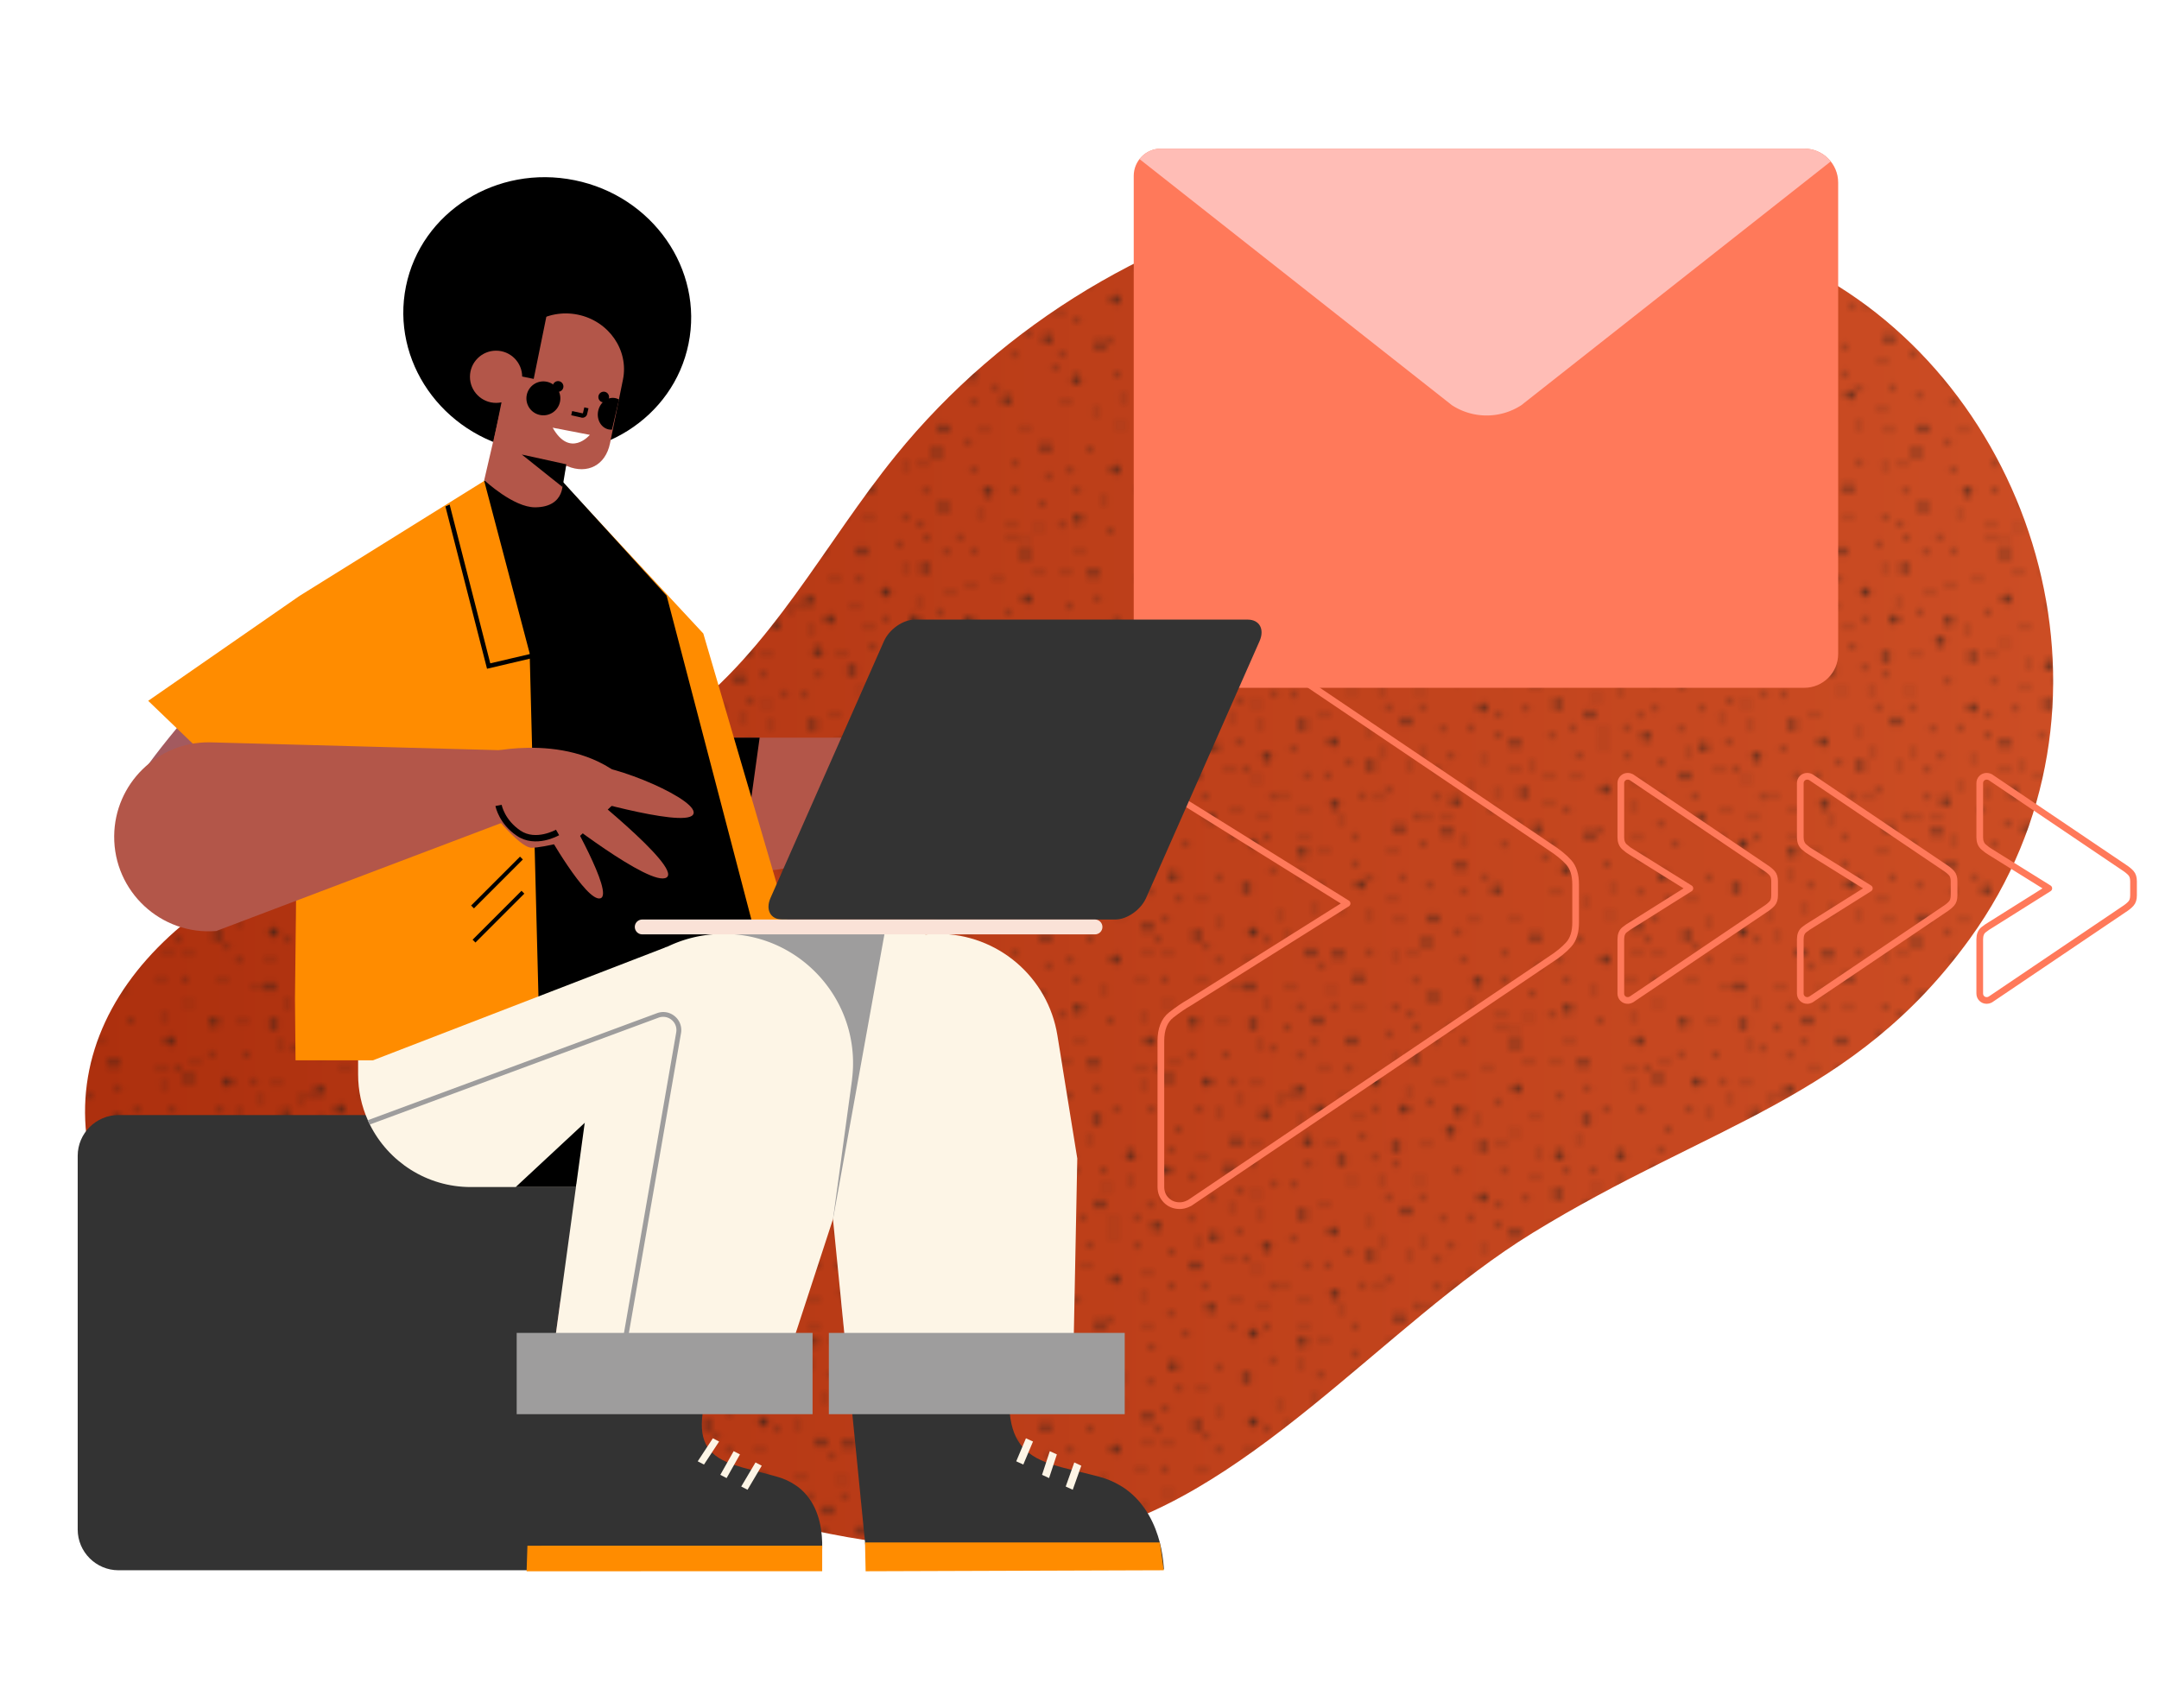
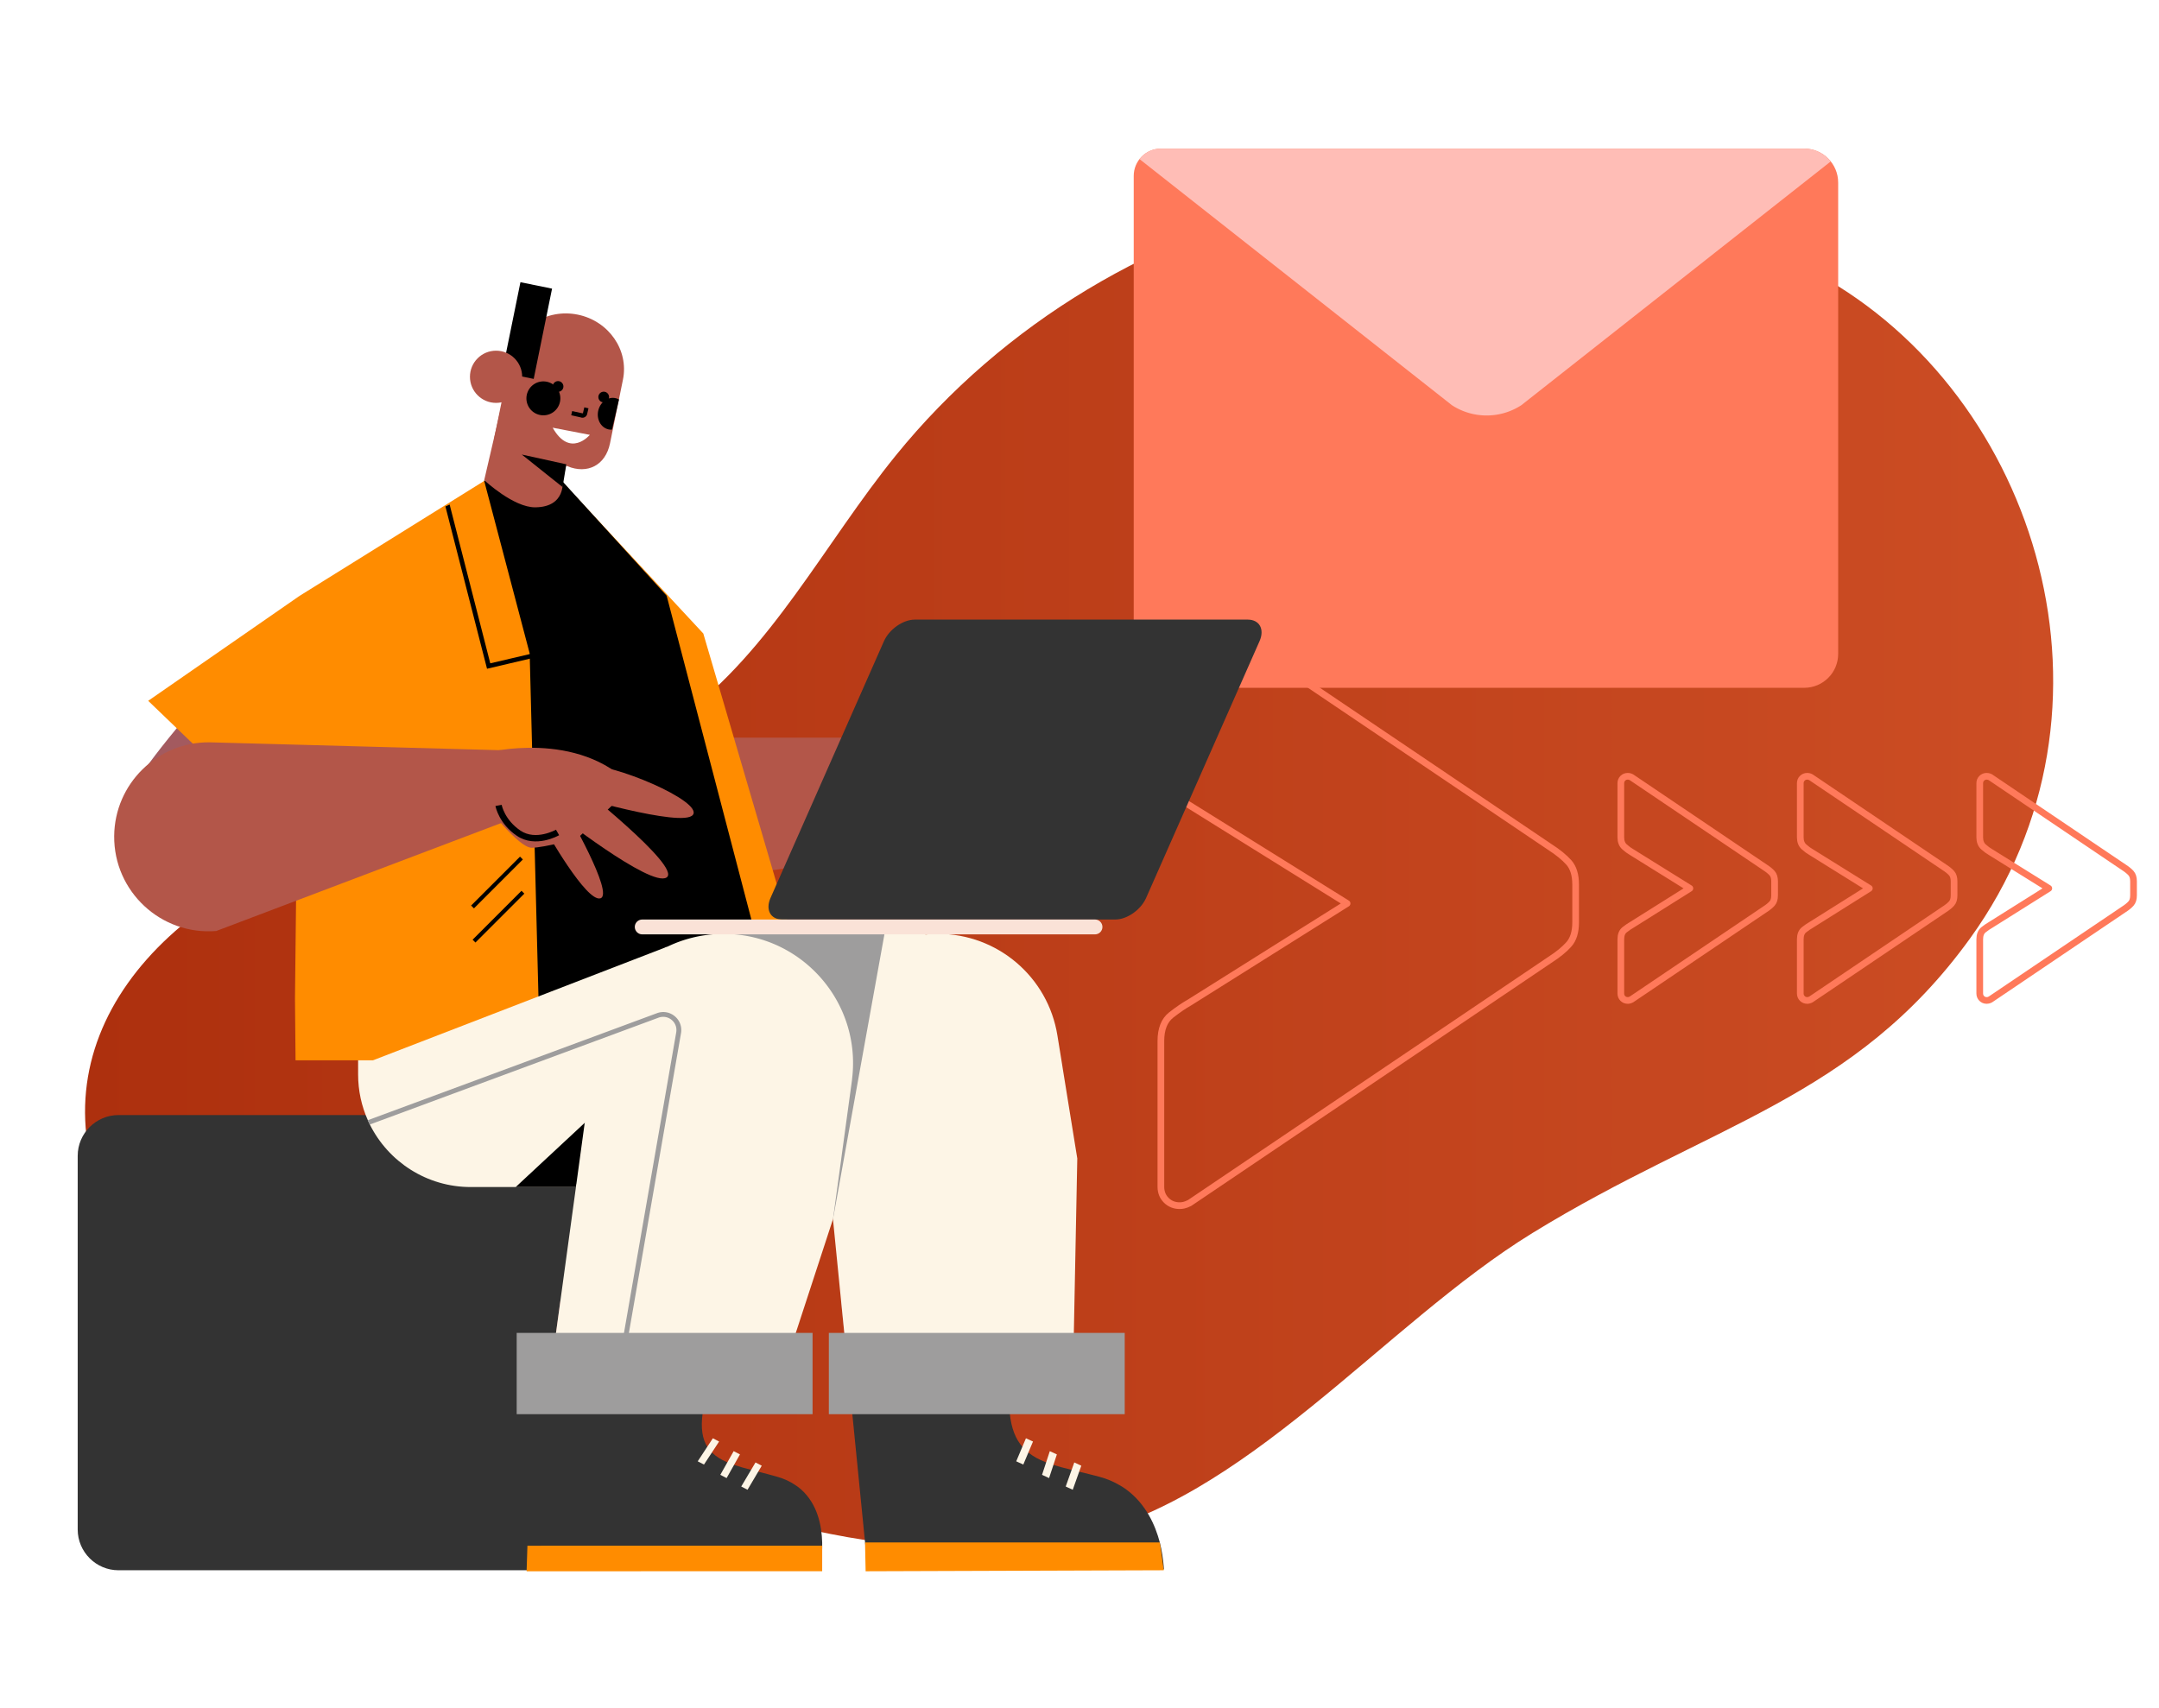
<svg xmlns="http://www.w3.org/2000/svg" xmlns:xlink="http://www.w3.org/1999/xlink" xml:space="preserve" viewBox="0 0 644.96 510.28">
  <style>.st1{fill:#1d1d1b}.st226{fill:#ff8c00}.st227{fill:#fdf5e6}.st326{fill:#333}.st328{fill:#332938}.st329{fill:#9e9d9d}.st330{fill:#b35649}.st357{fill:#a35a5f}.st359{fill:none;stroke:#ff795a;stroke-width:2;stroke-linecap:round;stroke-linejoin:round;stroke-miterlimit:10}</style>
  <pattern id="Praia_de_cascalho_USGS_22" width="72" height="72" x="-1075.37" y="-637.06" overflow="visible" patternUnits="userSpaceOnUse" viewBox=".35 -72 72 72">
    <path fill="none" d="M.35-72h72V0h-72z" />
    <path d="M21.35-68.9c-.09 0-.18-.04-.25-.1-.06-.07-.1-.16-.1-.25s.04-.18.1-.25a.357.357 0 0 1 .6.25c0 .09-.04.18-.1.25-.07.06-.16.1-.25.1zM20.35-63.65c-.09 0-.18-.04-.25-.1A.395.395 0 0 1 20-64c0-.1.04-.19.11-.25.11-.12.35-.13.49 0 .06.06.1.15.1.25 0 .09-.04.18-.1.25-.07.06-.15.1-.25.1zM20.6-61.4c-.09 0-.18-.04-.25-.1-.06-.07-.1-.16-.1-.25s.04-.18.1-.25a.37.37 0 0 1 .5 0c.06.07.1.16.1.25s-.04.18-.1.25c-.07.06-.16.1-.25.1zM15.6-61.4c-.09 0-.18-.04-.25-.1a.395.395 0 0 1-.1-.25c0-.1.04-.18.1-.25.12-.12.36-.13.5 0 .06.07.1.16.1.25s-.04.18-.1.25c-.07.06-.16.1-.25.1zM23.1-51.9c-.09 0-.18-.04-.25-.1-.06-.07-.1-.16-.1-.25s.04-.18.1-.25a.357.357 0 0 1 .6.25c0 .09-.04.18-.1.25-.07.06-.16.1-.25.1zM15.6-48.9c-.09 0-.18-.04-.25-.1a.395.395 0 0 1-.1-.25c0-.1.04-.19.11-.25.11-.12.35-.13.49 0 .06.06.1.15.1.25 0 .09-.04.18-.1.25-.07.06-.16.1-.25.1zM14.35-47.9c-.09 0-.18-.04-.25-.1-.06-.07-.1-.16-.1-.25s.04-.18.1-.25a.357.357 0 0 1 .6.25c0 .09-.04.18-.1.25-.07.06-.15.1-.25.1zM24.35-44.9c-.09 0-.18-.04-.25-.1a.395.395 0 0 1-.1-.25c0-.1.04-.19.11-.25.11-.12.36-.13.49 0 .06.07.1.16.1.25s-.04.18-.1.24c-.07.07-.16.11-.25.11zM31.1-46.15c-.09 0-.18-.04-.25-.1-.06-.07-.1-.16-.1-.25s.04-.18.1-.25a.357.357 0 0 1 .6.25c0 .09-.04.18-.1.25-.07.06-.16.1-.25.1zM31.6-48.65c-.09 0-.18-.04-.25-.1a.395.395 0 0 1-.1-.25c0-.1.04-.19.11-.25.12-.13.35-.13.49 0 .06.06.1.15.1.25 0 .09-.04.18-.1.25-.07.06-.15.1-.25.1zM29.6-53.65c-.09 0-.18-.04-.25-.1-.06-.07-.1-.16-.1-.25s.04-.18.1-.25a.357.357 0 0 1 .6.25c0 .09-.04.18-.1.25-.07.06-.16.1-.25.1zM34.35-52.15c-.09 0-.18-.04-.25-.1-.06-.07-.1-.16-.1-.25s.04-.18.1-.25a.357.357 0 0 1 .6.25c0 .09-.04.18-.1.25-.07.06-.16.1-.25.1zM31.85-57.15c-.09 0-.18-.04-.25-.1-.06-.07-.1-.16-.1-.25s.04-.18.1-.25a.357.357 0 0 1 .6.25c0 .09-.04.18-.1.25-.07.06-.16.1-.25.1zM32.1-60.15c-.09 0-.18-.04-.25-.1-.06-.07-.1-.16-.1-.25s.04-.18.1-.25a.37.37 0 0 1 .5 0c.06.07.1.16.1.25s-.04.18-.1.25c-.07.06-.16.1-.25.1zM32.6-64.9c-.09 0-.18-.04-.25-.1-.06-.07-.1-.16-.1-.25s.04-.18.1-.25a.357.357 0 0 1 .6.25c0 .09-.04.18-.1.25-.07.06-.16.1-.25.1zM32.35-68.9c-.09 0-.18-.04-.25-.1a.395.395 0 0 1-.1-.25c0-.1.04-.19.11-.25.12-.13.35-.13.49 0 .06.06.1.15.1.25 0 .09-.04.18-.1.25-.07.06-.16.1-.25.1zM34.35-70.65c-.09 0-.18-.04-.25-.11A.331.331 0 0 1 34-71c0-.1.04-.19.11-.25.12-.13.36-.13.49 0 .06.06.1.15.1.25 0 .09-.04.19-.11.25a.35.35 0 0 1-.24.1zM41.85-64.9c-.09 0-.18-.04-.25-.1-.07-.07-.1-.16-.1-.25s.04-.18.1-.25c.15-.14.36-.13.49 0 .07.07.11.16.11.25s-.04.18-.1.25c-.07.06-.16.1-.25.1zM45.85-65.15c-.09 0-.18-.04-.25-.1-.06-.07-.1-.15-.1-.25s.04-.18.1-.25a.357.357 0 0 1 .6.25c0 .09-.04.18-.1.25-.07.06-.16.1-.25.1zM42.85-58.4c-.09 0-.18-.04-.25-.1a.395.395 0 0 1-.1-.25c0-.1.04-.19.11-.25.12-.13.35-.13.49 0 .06.06.1.15.1.25 0 .09-.04.18-.1.25-.07.06-.16.1-.25.1zM47.35-57.65c-.09 0-.18-.04-.25-.1A.395.395 0 0 1 47-58c0-.1.04-.19.11-.25.12-.13.35-.13.49 0 .06.07.1.16.1.25s-.03.17-.1.24c-.07.07-.16.11-.25.11zM47.35-55.65c-.09 0-.18-.04-.25-.1A.395.395 0 0 1 47-56c0-.1.04-.19.11-.25.12-.13.36-.13.49 0 .06.07.1.16.1.25s-.04.17-.1.24c-.07.07-.16.11-.25.11zM39.35-51.15c-.09 0-.18-.04-.25-.1-.06-.07-.1-.16-.1-.25s.04-.18.1-.25a.357.357 0 0 1 .6.25c0 .09-.04.18-.1.25-.07.06-.16.1-.25.1zM50.6-58.4c-.09 0-.18-.04-.25-.1-.07-.07-.1-.16-.1-.25s.03-.18.1-.25a.37.37 0 0 1 .5 0c.06.07.1.16.1.25s-.04.18-.1.25c-.07.06-.16.1-.25.1zM52.6-59.9a.358.358 0 0 1-.35-.35c0-.1.04-.19.11-.25.12-.12.35-.13.49 0 .06.06.1.15.1.25 0 .09-.04.18-.1.25-.07.06-.16.1-.25.1zM55.1-60.9a.358.358 0 0 1-.35-.35c0-.1.04-.19.11-.25.12-.13.35-.13.49 0 .06.06.1.15.1.25 0 .09-.04.18-.1.25-.07.06-.16.1-.25.1zM56.85-71.15c-.09 0-.18-.04-.25-.1-.06-.07-.1-.16-.1-.25s.04-.18.1-.25c.12-.13.37-.13.5.01.06.06.1.15.1.24s-.04.18-.1.25c-.07.06-.16.1-.25.1zM68.35-68.9c-.09 0-.18-.04-.25-.1a.395.395 0 0 1-.1-.25c0-.1.04-.19.11-.25.11-.12.35-.13.49 0 .06.06.1.15.1.25 0 .09-.04.18-.1.25-.07.06-.15.1-.25.1zM68.35-61.65A.358.358 0 0 1 68-62c0-.09.04-.18.1-.25a.37.37 0 0 1 .5 0c.06.07.1.16.1.25 0 .1-.04.18-.11.25a.35.35 0 0 1-.24.1zM64.6-59.65c-.09 0-.18-.04-.25-.1-.06-.07-.1-.16-.1-.25s.04-.18.1-.25a.357.357 0 0 1 .6.25c0 .09-.04.18-.1.25-.07.06-.16.1-.25.1zM65.6-56.15c-.09 0-.18-.04-.25-.1a.395.395 0 0 1-.1-.25c0-.1.04-.18.1-.25.12-.12.37-.13.5 0 .06.07.1.16.1.25s-.04.18-.1.25c-.07.06-.16.1-.25.1zM64.35-52.15a.358.358 0 0 1-.35-.35c0-.09.04-.18.1-.25a.37.37 0 0 1 .5 0c.06.07.1.16.1.25 0 .1-.04.18-.11.25a.35.35 0 0 1-.24.1zM66.6-52.15c-.09 0-.18-.04-.25-.1a.395.395 0 0 1-.1-.25c0-.1.04-.19.11-.25.11-.12.35-.13.49 0 .06.06.1.15.1.25 0 .09-.04.18-.1.25-.07.06-.16.1-.25.1zM68.35-50.65c-.09 0-.18-.04-.25-.1-.06-.07-.1-.16-.1-.25s.04-.18.1-.25a.37.37 0 0 1 .5 0c.06.07.1.16.1.25s-.04.18-.1.25c-.07.06-.16.1-.25.1zM7.35-19.65c-.09 0-.18-.04-.25-.1-.06-.07-.1-.16-.1-.25s.04-.18.1-.25c.12-.12.36-.13.5 0 .06.07.1.16.1.25s-.04.18-.1.25c-.07.06-.16.1-.25.1zM7.6-17.4c-.09 0-.18-.04-.25-.1-.06-.07-.1-.16-.1-.25s.04-.18.1-.25c.12-.13.36-.13.5 0 .06.07.1.16.1.25s-.04.18-.1.25c-.07.06-.16.1-.25.1zM2.6-17.4c-.09 0-.18-.04-.25-.1-.06-.07-.1-.16-.1-.25s.04-.18.1-.25c.12-.12.36-.13.5 0 .06.07.1.16.1.25s-.04.18-.1.25c-.07.06-.16.1-.25.1zM10.1-7.9c-.09 0-.18-.04-.25-.1-.06-.07-.1-.16-.1-.25s.04-.18.1-.25a.357.357 0 0 1 .6.25c0 .09-.04.18-.1.25-.07.06-.16.1-.25.1zM1.35-3.9c-.09 0-.18-.04-.25-.1-.06-.07-.1-.16-.1-.25s.04-.18.1-.25c.12-.12.36-.13.5 0 .06.07.1.16.1.25s-.04.18-.1.25c-.07.06-.16.1-.25.1zM11.35-.9c-.09 0-.18-.04-.25-.1-.06-.07-.1-.16-.1-.25s.04-.18.1-.25c.12-.12.37-.13.5 0 .06.07.1.16.1.25s-.04.18-.1.25c-.07.06-.16.1-.25.1zM18.6-4.65c-.09 0-.18-.04-.25-.1-.06-.07-.1-.16-.1-.25s.04-.19.1-.25c.12-.12.36-.13.49 0 .07.07.11.16.11.25s-.04.18-.1.25c-.07.06-.16.1-.25.1zM16.6-9.65c-.09 0-.18-.04-.25-.1a.395.395 0 0 1-.1-.25c0-.09.04-.18.1-.25.12-.13.36-.13.5 0 .06.07.1.16.1.25s-.04.18-.1.25c-.07.06-.16.1-.25.1zM19.85-14.15c-.09 0-.18-.04-.25-.1a.395.395 0 0 1-.1-.25c0-.1.04-.19.11-.25.12-.12.36-.13.49 0 .06.06.1.15.1.25 0 .09-.04.18-.1.25-.07.06-.16.1-.25.1zM19.1-16.15c-.09 0-.18-.04-.25-.1a.395.395 0 0 1-.1-.25c0-.1.04-.19.11-.25.11-.12.35-.13.49 0 .06.06.1.15.1.25 0 .09-.04.18-.1.25-.07.06-.16.1-.25.1zM16.6-17.15c-.09 0-.18-.04-.25-.1a.395.395 0 0 1-.1-.25c0-.1.04-.19.11-.25.11-.12.35-.13.49 0 .06.06.1.15.1.25 0 .09-.04.18-.1.25-.07.06-.16.1-.25.1zM19.6-20.9c-.09 0-.18-.04-.25-.1a.395.395 0 0 1-.1-.25c0-.1.04-.19.11-.25.12-.12.36-.13.49 0 .06.06.1.15.1.25 0 .09-.04.18-.1.25-.07.06-.16.1-.25.1zM19.35-24.9c-.09 0-.18-.04-.25-.1-.06-.07-.1-.16-.1-.25s.04-.18.1-.25c.12-.12.36-.13.5 0 .06.07.1.16.1.25s-.04.18-.1.25c-.07.06-.16.1-.25.1zM16.6-24.65c-.09 0-.18-.04-.25-.1-.06-.07-.1-.16-.1-.25s.04-.18.1-.25c.12-.13.36-.13.5 0 .06.07.1.16.1.25s-.04.18-.1.25c-.07.06-.16.1-.25.1zM32.85-21.15c-.09 0-.18-.04-.25-.1a.395.395 0 0 1-.1-.25c0-.1.04-.19.11-.25.12-.13.35-.13.49 0 .06.06.1.15.1.25 0 .09-.04.18-.1.25-.07.06-.16.1-.25.1zM27.6-17.65c-.09 0-.18-.04-.25-.1-.06-.07-.1-.16-.1-.25s.04-.18.1-.25a.37.37 0 0 1 .5 0c.06.07.1.16.1.25s-.04.18-.1.25c-.07.06-.16.1-.25.1zM32.35-16.15c-.09 0-.18-.04-.25-.1-.06-.07-.1-.16-.1-.25s.04-.18.1-.25a.37.37 0 0 1 .5 0c.06.07.1.16.1.25s-.04.18-.1.25c-.07.06-.16.1-.25.1zM32.35-14.4a.358.358 0 0 1-.35-.35c0-.1.04-.19.1-.25a.37.37 0 0 1 .5 0c.06.06.1.15.1.25 0 .09-.04.18-.1.25-.07.06-.16.1-.25.1zM34.35-13.65c-.09 0-.18-.04-.25-.1-.06-.07-.1-.16-.1-.25s.04-.18.1-.25a.37.37 0 0 1 .5 0c.06.07.1.16.1.25s-.04.18-.1.25c-.07.06-.16.1-.25.1zM26.35-7.15c-.09 0-.18-.04-.25-.1-.06-.07-.1-.16-.1-.25s.04-.18.1-.25a.357.357 0 0 1 .6.25c0 .09-.04.18-.1.25-.07.06-.16.1-.25.1zM36.35-15.65c-.09 0-.18-.04-.25-.1-.06-.07-.1-.16-.1-.25s.04-.18.1-.25c.15-.13.36-.13.49 0 .07.07.11.16.11.25s-.04.18-.1.25c-.07.06-.16.1-.25.1zM39.6-15.9a.358.358 0 0 1-.35-.35c0-.09.04-.18.1-.25a.37.37 0 0 1 .5 0c.06.07.1.16.1.25s-.04.18-.1.25c-.07.06-.16.1-.25.1zM42.1-21.15c-.09 0-.18-.04-.25-.1-.06-.07-.1-.16-.1-.25s.04-.18.1-.25a.37.37 0 0 1 .5 0c.06.07.1.16.1.25s-.04.18-.1.25c-.07.06-.16.1-.25.1zM43.85-27.15a.358.358 0 0 1-.35-.35c0-.09.04-.18.1-.25a.37.37 0 0 1 .5 0c.06.07.1.16.1.25s-.04.18-.1.25c-.07.06-.16.1-.25.1zM51.35-21.4c-.09 0-.18-.04-.25-.1-.07-.08-.1-.16-.1-.25s.04-.18.1-.25a.36.36 0 0 1 .5 0c.06.07.1.16.1.25s-.04.18-.1.25c-.07.06-.16.1-.25.1zM52.35-25.4a.358.358 0 0 1-.35-.35c0-.1.04-.19.11-.25.11-.12.35-.13.49 0 .06.06.1.15.1.25 0 .09-.04.18-.1.25-.07.06-.16.1-.25.1zM55.35-24.9c-.1 0-.19-.04-.25-.11a.35.35 0 0 1 0-.49.357.357 0 0 1 .6.25c0 .09-.04.18-.1.25-.07.06-.16.1-.25.1zM55.35-17.65c-.1 0-.19-.04-.25-.11A.35.35 0 0 1 55-18c0-.1.04-.19.11-.25.11-.12.35-.13.49 0 .06.06.1.15.1.25 0 .09-.04.18-.1.25-.07.06-.16.1-.25.1zM51.6-15.65c-.09 0-.18-.04-.25-.1-.06-.07-.1-.16-.1-.25s.04-.18.1-.25a.37.37 0 0 1 .5 0c.07.07.1.16.1.25s-.04.18-.1.25c-.07.06-.15.1-.25.1zM51.35-8.15c-.09 0-.18-.04-.25-.1-.06-.07-.1-.16-.1-.25s.03-.18.1-.24c.15-.15.36-.14.49-.01.07.07.11.16.11.25s-.04.18-.1.25c-.07.06-.15.1-.25.1zM53.6-8.15c-.09 0-.18-.04-.25-.1a.395.395 0 0 1-.1-.25c0-.1.04-.19.11-.25.11-.12.36-.13.49.01.06.05.1.14.1.24 0 .09-.04.18-.1.25-.07.06-.16.1-.25.1zM56.35-8.9c-.09 0-.18-.04-.25-.1-.06-.07-.1-.16-.1-.25s.04-.18.1-.25a.357.357 0 0 1 .6.25c0 .09-.04.18-.1.25-.07.06-.16.1-.25.1zM58.6-10.4a.358.358 0 0 1-.35-.35c0-.09.04-.18.1-.25a.37.37 0 0 1 .5 0c.06.07.1.15.1.25 0 .09-.04.18-.1.25-.07.06-.16.1-.25.1zM21.35-44.9c-.09 0-.18-.04-.25-.1-.06-.07-.1-.16-.1-.25s.04-.18.1-.25a.357.357 0 0 1 .6.25c0 .09-.04.18-.1.25-.07.06-.16.1-.25.1zM23.1-47.9c-.09 0-.18-.04-.25-.1-.06-.07-.1-.16-.1-.25s.04-.18.1-.25a.37.37 0 0 1 .5 0c.06.07.1.16.1.25s-.04.18-.1.25c-.07.06-.16.1-.25.1zM39.35-47.15c-.09 0-.18-.04-.25-.1-.06-.07-.1-.16-.1-.25s.04-.18.1-.25a.37.37 0 0 1 .5 0c.06.07.1.16.1.25s-.04.18-.1.25c-.07.06-.16.1-.25.1zM46.6-42.9c-.09 0-.18-.04-.25-.1a.347.347 0 0 1 0-.49c.15-.15.36-.14.49-.01.07.07.11.16.11.25s-.04.18-.1.25c-.07.06-.16.1-.25.1zM55.6-43.9c-.09 0-.18-.04-.25-.1-.06-.07-.1-.16-.1-.25s.04-.18.1-.25a.37.37 0 0 1 .5 0c.06.07.1.16.1.25s-.04.18-.1.25c-.07.06-.16.1-.25.1zM51.6-46.65c-.09 0-.18-.04-.25-.1-.06-.07-.1-.16-.1-.25s.04-.18.1-.25a.37.37 0 0 1 .5 0c.07.07.1.16.1.25s-.04.18-.1.25c-.07.06-.16.1-.25.1zM52.35-42.4c-.1 0-.18-.04-.25-.1-.06-.07-.1-.16-.1-.25s.04-.18.1-.25a.357.357 0 0 1 .6.25c0 .09-.04.18-.1.25-.07.06-.16.1-.25.1zM62.85-36.4c-.09 0-.18-.04-.25-.1a.395.395 0 0 1-.1-.25c0-.1.04-.19.11-.25.11-.12.36-.13.49.01.06.05.1.14.1.24 0 .09-.04.18-.1.25-.07.06-.16.1-.25.1zM57.1-32.9c-.09 0-.18-.04-.25-.1-.06-.07-.1-.16-.1-.25s.04-.18.1-.25a.357.357 0 0 1 .6.25c0 .09-.04.18-.1.25-.07.06-.16.1-.25.1zM48.6-34.65a.358.358 0 0 1-.35-.35c0-.09.04-.18.1-.25.12-.13.37-.13.5.01.06.06.1.14.1.24 0 .09-.04.18-.1.25-.07.06-.16.1-.25.1zM48.35-30.65c-.1 0-.19-.04-.25-.11-.06-.06-.1-.15-.1-.24s.04-.18.1-.25c.12-.12.36-.13.5 0 .06.07.1.16.1.25s-.04.18-.1.25c-.07.06-.16.1-.25.1zM53.85-26.9a.34.34 0 0 1-.25-.11.34.34 0 0 1 .01-.49c.11-.12.35-.13.49 0 .06.07.1.16.1.25s-.04.18-.1.25c-.07.06-.16.1-.25.1zM62.6-23.9c-.09 0-.18-.04-.25-.1a.395.395 0 0 1-.1-.25c0-.1.04-.19.11-.25.11-.12.36-.13.49.01.06.05.1.14.1.24 0 .09-.04.18-.1.25-.07.06-.16.1-.25.1zM65.35-20.15c-.09 0-.18-.04-.25-.1a.395.395 0 0 1-.1-.25c0-.1.04-.19.11-.25.11-.12.35-.13.49 0 .06.06.1.15.1.25 0 .09-.04.18-.1.25-.07.06-.16.1-.25.1zM69.85-26.9c-.09 0-.18-.04-.25-.1-.06-.07-.1-.16-.1-.25s.04-.18.1-.25c.12-.13.36-.13.5 0 .06.07.1.16.1.25s-.04.18-.1.25c-.07.06-.16.1-.25.1zM60.35-32.9c-.1 0-.19-.04-.25-.11a.34.34 0 0 1 .01-.49c.12-.13.35-.13.49 0 .06.07.1.16.1.25s-.04.18-.1.25c-.07.06-.15.1-.25.1zM32.85-24.9c-.09 0-.18-.04-.25-.1-.06-.07-.1-.16-.1-.25s.04-.18.1-.25a.357.357 0 0 1 .6.25c0 .09-.04.18-.1.25-.07.06-.16.1-.25.1zM26.6-34.15c-.09 0-.18-.04-.25-.1-.06-.07-.1-.16-.1-.25s.04-.18.1-.25a.357.357 0 0 1 .6.25c0 .09-.04.18-.1.25-.07.06-.16.1-.25.1zM30.1-36.4a.358.358 0 0 1-.35-.35c0-.1.04-.19.11-.25.12-.12.36-.13.49 0 .06.06.1.15.1.25 0 .09-.04.18-.1.25-.07.06-.16.1-.25.1zM10.85-42.4c-.09 0-.18-.04-.25-.1-.06-.07-.1-.16-.1-.25s.04-.18.1-.25c.13-.12.36-.13.49 0 .07.06.11.15.11.25 0 .09-.04.18-.1.25-.07.06-.16.1-.25.1zM6.35-40.4c-.09 0-.18-.04-.25-.1-.06-.07-.1-.16-.1-.25s.04-.18.1-.25c.13-.13.36-.13.49 0 .07.06.11.15.11.25s-.04.18-.1.25c-.07.06-.16.1-.25.1zM2.85-36.65c-.09 0-.18-.04-.25-.1-.06-.07-.1-.16-.1-.25s.04-.18.1-.25c.12-.13.37-.13.5 0 .07.07.1.16.1.25s-.03.17-.1.24c-.07.07-.16.11-.25.11zM17.35-29.9c-.09 0-.18-.04-.25-.1a.395.395 0 0 1-.1-.25c0-.1.04-.19.11-.25.13-.13.36-.13.49 0 .06.06.1.15.1.25 0 .09-.04.18-.1.25-.07.06-.15.1-.25.1zM13.1-35.9c-.09 0-.18-.04-.25-.1a.395.395 0 0 1-.1-.25c0-.1.04-.19.11-.25.11-.12.35-.13.49 0 .06.06.1.15.1.25 0 .09-.04.18-.1.25-.07.06-.15.1-.25.1zM26.85-41.65c-.09 0-.18-.04-.25-.1-.06-.07-.1-.16-.1-.25s.04-.18.1-.25a.37.37 0 0 1 .5 0c.06.07.1.16.1.25s-.04.18-.1.25c-.07.06-.16.1-.25.1zM39.6-41.15c-.09 0-.18-.04-.25-.1-.06-.07-.1-.16-.1-.25s.04-.18.1-.25a.37.37 0 0 1 .5 0c.06.07.1.16.1.25s-.04.18-.1.25c-.07.06-.15.1-.25.1zM38.6-39.15c-.09 0-.18-.04-.25-.1-.06-.07-.1-.16-.1-.25s.04-.18.1-.25a.37.37 0 0 1 .5 0c.06.07.1.16.1.25s-.04.18-.1.25c-.07.06-.16.1-.25.1zM28.35-29.9c-.09 0-.18-.04-.25-.1-.06-.07-.1-.16-.1-.25s.04-.18.1-.25a.37.37 0 0 1 .5 0c.06.07.1.16.1.25s-.04.18-.1.25c-.07.06-.16.1-.25.1zM6.85-51.4c-.09 0-.18-.04-.25-.1-.06-.07-.1-.16-.1-.25s.04-.18.1-.25c.12-.13.36-.13.5 0 .06.07.1.16.1.25s-.04.18-.1.25c-.07.06-.16.1-.25.1zM10.1-53.15c-.09 0-.18-.04-.25-.1-.06-.07-.1-.16-.1-.25s.04-.18.1-.25a.357.357 0 0 1 .6.25c0 .09-.04.18-.1.25-.07.06-.16.1-.25.1zM12.1-48.4c-.09 0-.18-.04-.25-.1a.395.395 0 0 1-.1-.25c0-.1.04-.19.11-.25.11-.12.35-.13.49 0 .06.06.1.15.1.25 0 .09-.04.18-.1.25-.07.06-.15.1-.25.1zM3.35-46.15c-.09 0-.18-.04-.25-.1-.06-.07-.1-.16-.1-.25s.04-.18.1-.25c.12-.12.37-.13.5 0 .06.07.1.16.1.25s-.04.18-.1.25c-.07.06-.16.1-.25.1zM64.6-42.4a.358.358 0 0 1-.35-.35c0-.09.04-.18.1-.25a.357.357 0 0 1 .6.25c0 .09-.04.18-.1.25-.07.06-.16.1-.25.1zM69.85-42.15c-.09 0-.18-.04-.25-.1-.06-.07-.1-.16-.1-.25s.04-.19.11-.25c.11-.12.35-.13.49 0 .06.06.1.15.1.25 0 .09-.04.18-.1.25-.07.06-.15.1-.25.1zM1.85-62.9c-.09 0-.18-.04-.25-.1-.06-.07-.1-.16-.1-.25s.04-.18.1-.25c.12-.12.37-.13.5 0 .06.07.1.16.1.25s-.04.18-.1.25c-.07.06-.16.1-.25.1zM16.85-65.9c-.09 0-.18-.04-.25-.1a.395.395 0 0 1-.1-.25c0-.1.04-.18.1-.25.12-.12.36-.13.5 0 .06.07.1.16.1.25s-.04.18-.1.25c-.07.06-.16.1-.25.1zM4.1-65.9c-.09 0-.18-.04-.25-.1-.06-.07-.1-.16-.1-.25s.04-.18.1-.25a.357.357 0 0 1 .6.25c0 .09-.04.18-.1.25-.07.06-.16.1-.25.1zM13.1-57.65c-.09 0-.18-.04-.25-.1-.06-.07-.1-.16-.1-.25s.04-.18.1-.25a.357.357 0 0 1 .6.25c0 .09-.04.18-.1.25-.07.06-.16.1-.25.1zM18.85-52.65c-.09 0-.18-.04-.25-.1-.06-.07-.1-.16-.1-.25s.04-.19.1-.25a.357.357 0 0 1 .6.25c0 .09-.04.18-.1.25-.07.06-.16.1-.25.1zM21.6-34.9c-.09 0-.18-.04-.25-.1-.06-.07-.1-.16-.1-.25s.04-.19.1-.25c.12-.12.36-.13.49 0 .07.07.11.16.11.25s-.04.18-.1.25c-.07.06-.16.1-.25.1zM1.1-27.65c-.09 0-.18-.04-.25-.1a.395.395 0 0 1-.1-.25c0-.1.04-.19.11-.25.11-.12.35-.13.49 0 .06.06.1.15.1.25 0 .09-.04.18-.1.25-.07.06-.16.1-.25.1zM68.35-5.9c-.09 0-.18-.04-.25-.1a.395.395 0 0 1-.1-.25c0-.1.04-.19.11-.25.11-.12.35-.13.49 0 .06.06.1.15.1.25 0 .09-.04.18-.1.25-.07.06-.16.1-.25.1zM60.1-2.15c-.09 0-.18-.04-.25-.1-.07-.07-.1-.16-.1-.25s.04-.18.1-.25a.37.37 0 0 1 .5 0c.06.06.1.15.1.25s-.04.18-.1.25c-.07.06-.16.1-.25.1zM40.85-3.9c-.09 0-.18-.04-.25-.1-.06-.07-.1-.16-.1-.25s.04-.18.1-.25a.37.37 0 0 1 .5 0c.06.07.1.16.1.25s-.04.18-.1.25c-.07.06-.15.1-.25.1zM4.85-11.9c-.09 0-.18-.04-.25-.1-.06-.07-.1-.16-.1-.25s.04-.18.1-.25a.357.357 0 0 1 .6.25c0 .09-.04.18-.1.25-.07.06-.16.1-.25.1zM26.85-12.4c-.09 0-.18-.04-.25-.1-.06-.07-.1-.16-.1-.25s.04-.18.1-.25a.357.357 0 0 1 .6.25c0 .09-.04.18-.1.25-.07.06-.16.1-.25.1zM37.6-23.4c-.09 0-.18-.04-.25-.1a.395.395 0 0 1-.1-.25c0-.1.04-.18.1-.25a.37.37 0 0 1 .5 0c.06.07.1.16.1.25s-.04.18-.1.25c-.07.06-.15.1-.25.1zM9.1-31.65c-.09 0-.18-.04-.25-.1a.395.395 0 0 1-.1-.25c0-.09.04-.18.1-.25a.357.357 0 0 1 .6.25c0 .09-.04.18-.1.25-.07.06-.16.1-.25.1zM52.6-33.9a.358.358 0 0 1-.35-.35c0-.1.04-.19.11-.25.11-.12.35-.13.49 0 .06.06.1.15.1.25 0 .09-.04.18-.1.25-.07.06-.16.1-.25.1zM61.1-25.9c-.09 0-.18-.04-.25-.1a.395.395 0 0 1-.1-.25c0-.1.04-.19.11-.25.11-.12.35-.13.49 0 .06.06.1.15.1.25 0 .09-.04.18-.1.25-.07.06-.16.1-.25.1zM51.6-5.65c-.09 0-.18-.04-.25-.1-.06-.07-.1-.16-.1-.25s.04-.18.1-.25a.37.37 0 0 1 .5 0c.06.07.1.16.1.25s-.03.18-.1.25c-.07.06-.16.1-.25.1zM40.35-34.15c-.09 0-.18-.04-.25-.1-.06-.07-.1-.16-.1-.25s.04-.18.1-.25c.15-.13.36-.13.49 0 .07.07.11.16.11.25s-.04.18-.1.25c-.07.06-.16.1-.25.1zM27.85-58.4c-.09 0-.18-.04-.25-.1-.06-.07-.1-.16-.1-.25s.04-.18.1-.25a.357.357 0 0 1 .6.25c0 .09-.04.18-.1.25-.07.06-.16.1-.25.1zM20.1-45.4c-.09 0-.18-.04-.25-.1-.06-.07-.1-.16-.1-.25s.04-.19.1-.25c.12-.12.36-.13.49 0 .07.07.11.16.11.25s-.04.18-.1.25c-.07.06-.16.1-.25.1zM12.1-70.15c-.09 0-.18-.04-.25-.1-.06-.07-.1-.16-.1-.25s.04-.18.1-.25c.12-.12.36-.13.5 0 .06.07.1.16.1.25s-.04.18-.1.25c-.07.06-.16.1-.25.1zM55.6-68.15c-.09 0-.18-.04-.25-.1a.395.395 0 0 1-.1-.25c0-.1.04-.19.11-.25.11-.12.35-.13.49 0 .06.06.1.15.1.25 0 .09-.04.18-.1.25-.07.06-.16.1-.25.1zM47.6-2.15c-.09 0-.18-.04-.25-.1a.374.374 0 0 1-.1-.25c0-.09.04-.18.1-.25a.357.357 0 0 1 .6.25c0 .09-.04.18-.1.25-.07.06-.16.1-.25.1zM5.1-31.65c-.09 0-.18-.04-.25-.1a.395.395 0 0 1-.1-.25c0-.1.04-.19.11-.25.11-.12.35-.13.49 0 .06.06.1.15.1.25 0 .09-.04.18-.1.25-.07.06-.16.1-.25.1zM69.1-58.65c-.09 0-.18-.04-.25-.1-.06-.07-.1-.16-.1-.25s.04-.18.1-.25a.37.37 0 0 1 .5 0c.06.07.1.15.1.25s-.04.18-.1.25c-.07.06-.16.1-.25.1zM23.6-57.9c-.09 0-.18-.04-.25-.1-.06-.07-.1-.16-.1-.25s.04-.18.1-.25a.357.357 0 0 1 .6.25c0 .09-.04.18-.1.25-.07.06-.16.1-.25.1zM20.85-54.65c-.09 0-.18-.04-.25-.1-.06-.07-.1-.16-.1-.25s.04-.18.1-.25a.37.37 0 0 1 .5 0c.06.07.1.16.1.25s-.04.18-.1.25c-.07.06-.16.1-.25.1zM15.1-54.65c-.09 0-.18-.04-.25-.1a.395.395 0 0 1-.1-.25c0-.1.04-.19.11-.25.11-.12.35-.13.49 0 .06.06.1.15.1.25 0 .09-.04.18-.1.25-.07.06-.16.1-.25.1zM6.35-60.15c-.09 0-.18-.04-.25-.1-.06-.07-.1-.16-.1-.25s.04-.18.1-.25c.13-.13.36-.13.49 0 .07.06.11.15.11.25 0 .09-.04.18-.1.25-.07.06-.16.1-.25.1zM7.35-69.15A.358.358 0 0 1 7-69.5c0-.09.04-.18.1-.25a.357.357 0 0 1 .6.25c0 .09-.04.18-.1.25-.07.06-.16.1-.25.1zM10.35-63.65c-.09 0-.18-.04-.25-.1A.395.395 0 0 1 10-64c0-.09.04-.18.1-.25a.357.357 0 0 1 .6.25c0 .09-.04.18-.1.25-.07.06-.16.1-.25.1zM14.6-63.65c-.09 0-.18-.04-.25-.1a.395.395 0 0 1-.1-.25c0-.1.04-.19.11-.25.11-.12.35-.13.49 0 .06.06.1.15.1.25 0 .09-.04.18-.1.25-.07.06-.16.1-.25.1zM26.1-64.9c-.09 0-.18-.04-.25-.1-.06-.07-.1-.16-.1-.25s.04-.18.1-.25a.357.357 0 0 1 .6.25c0 .09-.04.18-.1.25-.07.06-.16.1-.25.1zM37.35-64.4c-.09 0-.18-.04-.25-.1-.06-.07-.1-.16-.1-.25s.04-.18.1-.25a.37.37 0 0 1 .5 0c.06.07.1.16.1.25s-.04.18-.1.25c-.07.06-.16.1-.25.1zM37.85-67.65c-.09 0-.18-.04-.25-.1a.395.395 0 0 1-.1-.25c0-.1.04-.19.11-.25.12-.13.36-.13.49 0 .06.06.1.15.1.25 0 .09-.04.18-.1.25-.07.06-.16.1-.25.1zM43.6-69.65c-.09 0-.18-.04-.25-.1-.06-.07-.1-.16-.1-.25s.04-.18.1-.25a.37.37 0 0 1 .5 0c.06.07.1.16.1.25s-.04.18-.1.25c-.08.06-.16.1-.25.1zM49.85-63.65c-.09 0-.18-.04-.25-.1a.347.347 0 0 1-.1-.25c0-.09.03-.18.1-.25a.37.37 0 0 1 .5 0c.06.07.1.16.1.25s-.04.18-.1.25c-.07.06-.16.1-.25.1zM46.35-62.65c-.09 0-.18-.04-.25-.1-.06-.07-.1-.16-.1-.25s.04-.18.1-.25a.37.37 0 0 1 .5 0c.06.07.1.16.1.25s-.04.18-.1.25c-.07.06-.15.1-.25.1zM36.1-60.9c-.09 0-.18-.04-.25-.1a.395.395 0 0 1-.1-.25c0-.1.04-.18.1-.25a.357.357 0 0 1 .6.25c0 .09-.04.18-.1.25-.07.06-.16.1-.25.1zM39.6-56.9c-.09 0-.18-.04-.25-.1-.06-.07-.1-.16-.1-.25s.04-.18.1-.25a.357.357 0 0 1 .6.25c0 .09-.04.18-.1.25-.07.06-.16.1-.25.1zM25.1-53.9c-.09 0-.18-.04-.25-.1-.06-.07-.1-.16-.1-.25s.04-.18.1-.25a.357.357 0 0 1 .6.25c0 .09-.04.18-.1.25-.07.06-.16.1-.25.1zM8.6-44.65c-.09 0-.18-.04-.25-.1-.06-.07-.1-.16-.1-.25s.04-.18.1-.25a.357.357 0 0 1 .6.25c0 .09-.04.18-.1.25-.07.06-.16.1-.25.1zM16.35-40.15c-.09 0-.18-.04-.25-.1-.06-.07-.1-.16-.1-.25s.04-.18.1-.25c.12-.12.36-.13.5 0 .06.07.1.16.1.25s-.04.18-.1.25c-.07.06-.16.1-.25.1zM10.85-38.4c-.09 0-.18-.04-.25-.1a.395.395 0 0 1-.1-.25c0-.1.04-.19.11-.25.11-.12.35-.13.49 0 .06.06.1.15.1.25s-.04.18-.1.25c-.07.06-.16.1-.25.1zM5.6-34.9c-.09 0-.18-.04-.25-.1-.06-.07-.1-.16-.1-.25s.04-.18.1-.25c.12-.12.37-.13.5 0 .06.07.1.15.1.25 0 .09-.04.18-.1.25-.07.06-.16.1-.25.1zM3.6-51.4c-.09 0-.18-.04-.25-.1-.06-.07-.1-.16-.1-.25s.04-.18.1-.25c.12-.12.36-.13.5 0 .06.07.1.16.1.25s-.04.18-.1.25c-.07.06-.16.1-.25.1zM20.85-41.15c-.09 0-.18-.04-.25-.1a.395.395 0 0 1-.1-.25c0-.1.04-.19.11-.25.13-.13.35-.13.49 0 .06.06.1.15.1.25 0 .09-.04.18-.1.25-.07.06-.16.1-.25.1zM17.85-36.4c-.09 0-.18-.04-.25-.1-.06-.07-.1-.16-.1-.25s.04-.18.1-.25a.37.37 0 0 1 .5 0c.06.07.1.16.1.25s-.04.18-.1.25c-.07.06-.16.1-.25.1zM16.35-32.9c-.09 0-.18-.04-.25-.1a.395.395 0 0 1-.1-.25c0-.1.04-.19.11-.25.11-.12.35-.13.49 0 .06.06.1.15.1.25 0 .09-.04.18-.1.25-.07.06-.15.1-.25.1zM13.1-30.65c-.09 0-.18-.04-.25-.1a.395.395 0 0 1-.1-.25c0-.1.04-.19.11-.25.11-.12.35-.13.49 0 .06.06.1.15.1.25 0 .09-.04.18-.1.25-.07.06-.16.1-.25.1zM13.1-25.4c-.09 0-.18-.04-.25-.1a.395.395 0 0 1-.1-.25c0-.1.04-.19.11-.25.11-.12.35-.13.49 0 .06.06.1.15.1.25 0 .09-.04.18-.1.25-.07.06-.16.1-.25.1zM6.1-23.4c-.09 0-.18-.04-.25-.1-.06-.07-.1-.16-.1-.25s.04-.18.1-.25c.12-.12.37-.13.5 0 .06.07.1.16.1.25s-.04.18-.1.25c-.07.06-.16.1-.25.1zM11.35-17.4c-.09 0-.18-.04-.25-.1-.06-.07-.1-.16-.1-.25s.04-.18.1-.25c.12-.12.37-.13.5 0 .06.07.1.16.1.25s-.04.18-.1.25c-.07.06-.16.1-.25.1zM15.85-13.4c-.09 0-.18-.04-.25-.1-.06-.07-.1-.16-.1-.25s.04-.18.1-.25a.37.37 0 0 1 .5 0c.06.07.1.16.1.25s-.04.18-.1.25c-.07.06-.16.1-.25.1zM6.35-8.4c-.09 0-.18-.04-.25-.1-.06-.07-.1-.16-.1-.25s.04-.18.1-.25c.12-.12.36-.13.5 0 .06.06.1.15.1.25 0 .09-.04.18-.1.25-.07.06-.16.1-.25.1zM2.6-9.9c-.09 0-.18-.04-.25-.1-.06-.07-.1-.16-.1-.25s.04-.18.1-.25c.13-.12.36-.13.49 0 .07.07.11.15.11.25 0 .09-.04.18-.1.25-.07.06-.16.1-.25.1zM9.35-3.9c-.09 0-.18-.04-.25-.1-.06-.07-.1-.16-.1-.25s.04-.18.1-.25a.357.357 0 0 1 .6.25c0 .09-.04.18-.1.25-.07.06-.15.1-.25.1zM13.85-2.4c-.09 0-.18-.04-.25-.1-.06-.07-.1-.16-.1-.25s.04-.18.1-.25c.12-.12.37-.13.5 0 .06.07.1.16.1.25s-.04.18-.1.25c-.07.06-.16.1-.25.1zM21.85-3.4c-.09 0-.18-.04-.25-.1a.395.395 0 0 1-.1-.25c0-.1.04-.19.11-.25.12-.13.36-.13.49 0 .06.06.1.15.1.25 0 .09-.04.18-.1.25-.07.06-.16.1-.25.1zM23.35-6.15c-.09 0-.18-.04-.25-.1-.06-.07-.1-.16-.1-.25s.04-.18.1-.25a.37.37 0 0 1 .5 0c.06.07.1.16.1.25s-.04.18-.1.25c-.07.06-.15.1-.25.1zM22.6-11.9c-.09 0-.18-.04-.25-.1-.06-.07-.1-.16-.1-.25s.04-.18.1-.25c.12-.12.36-.13.5 0 .06.07.1.16.1.25s-.04.18-.1.25c-.07.06-.15.1-.25.1zM24.6-14.4c-.09 0-.18-.04-.25-.1a.395.395 0 0 1-.1-.25c0-.1.04-.18.1-.25.12-.12.36-.13.5 0 .06.07.1.15.1.25 0 .09-.04.18-.1.25-.07.06-.15.1-.25.1zM26.6-24.15c-.09 0-.18-.04-.25-.1-.06-.07-.1-.16-.1-.25s.04-.18.1-.25a.37.37 0 0 1 .5 0c.06.07.1.16.1.25s-.04.18-.1.25c-.07.06-.16.1-.25.1zM26.1-28.4c-.09 0-.18-.04-.25-.1-.06-.07-.1-.16-.1-.25s.04-.18.1-.25a.37.37 0 0 1 .5 0c.06.07.1.16.1.25s-.04.18-.1.25c-.07.06-.16.1-.25.1zM32.6-40.9c-.09 0-.18-.04-.25-.1a.395.395 0 0 1-.1-.25c0-.1.04-.19.11-.25.12-.13.35-.13.49 0 .06.06.1.15.1.25 0 .09-.04.18-.1.25-.07.06-.16.1-.25.1zM34.6-44.15c-.09 0-.18-.04-.25-.1-.06-.07-.1-.16-.1-.25s.03-.18.1-.25a.37.37 0 0 1 .5 0c.06.07.1.16.1.25s-.04.18-.1.25c-.07.06-.15.1-.25.1zM42.1-46.15c-.09 0-.18-.04-.25-.1-.06-.07-.1-.16-.1-.25s.04-.18.1-.25a.37.37 0 0 1 .5 0c.06.07.1.16.1.25s-.04.18-.1.25c-.07.06-.16.1-.25.1zM43.35-51.15c-.09 0-.18-.04-.25-.11a.331.331 0 0 1-.1-.24c0-.09.04-.18.1-.25a.37.37 0 0 1 .5 0c.06.07.1.16.1.25 0 .1-.04.18-.11.25a.35.35 0 0 1-.24.1zM36.85-52.65c-.09 0-.18-.04-.25-.1-.07-.08-.1-.16-.1-.25s.03-.18.1-.24c.16-.15.37-.14.5-.01.06.07.1.16.1.25s-.04.18-.1.25c-.07.06-.16.1-.25.1zM28.1-49.65c-.09 0-.18-.04-.25-.1-.06-.07-.1-.16-.1-.25s.04-.18.1-.25a.37.37 0 0 1 .5 0c.06.07.1.16.1.25s-.04.18-.1.25c-.07.06-.16.1-.25.1zM52.35-49.9c-.1 0-.19-.04-.25-.11-.06-.06-.1-.15-.1-.24s.04-.18.1-.25a.357.357 0 0 1 .6.25c0 .09-.04.18-.1.25-.07.06-.15.1-.25.1zM43.6-54.15c-.09 0-.19-.04-.25-.1-.06-.07-.1-.16-.1-.25s.04-.18.1-.25c.12-.12.36-.13.5 0 .06.07.1.16.1.25s-.04.18-.1.25c-.07.06-.16.1-.25.1zM50.85-53.9c-.1 0-.18-.04-.25-.1-.06-.07-.1-.16-.1-.25s.04-.18.1-.25a.357.357 0 0 1 .6.25c0 .09-.04.18-.1.25-.07.06-.16.1-.25.1zM59.85-54.65c-.09 0-.18-.04-.25-.1a.395.395 0 0 1-.1-.25c0-.1.04-.19.11-.25.11-.12.35-.13.49 0 .06.06.1.15.1.25 0 .09-.04.18-.1.25-.07.06-.16.1-.25.1zM58.6-57.9c-.1 0-.18-.04-.25-.1-.06-.07-.1-.16-.1-.25s.04-.18.1-.25a.357.357 0 0 1 .6.25c0 .09-.04.18-.1.25-.07.06-.16.1-.25.1zM61.85-60.9c-.09 0-.18-.04-.25-.1a.395.395 0 0 1-.1-.25c0-.1.04-.19.11-.25.11-.12.36-.13.49.01.06.05.1.14.1.24 0 .09-.04.18-.1.25-.07.06-.16.1-.25.1zM59.1-64.4c-.09 0-.18-.04-.25-.1-.07-.07-.1-.16-.1-.25s.03-.18.1-.24c.15-.15.36-.14.49-.01.07.07.11.15.11.25 0 .09-.04.18-.1.25-.07.06-.16.1-.25.1zM60.35-67.15a.34.34 0 0 1-.25-.11.35.35 0 0 1-.1-.24c0-.1.04-.19.11-.25.11-.12.35-.13.49 0 .06.06.1.15.1.25 0 .09-.04.18-.1.25-.07.06-.16.1-.25.1zM67.85-65.9c-.09 0-.18-.04-.25-.1-.06-.06-.1-.15-.1-.25s.04-.18.1-.25c.13-.12.37-.13.5 0 .06.07.1.16.1.25s-.04.18-.1.25c-.07.06-.16.1-.25.1zM71.1-63.4c-.09 0-.18-.04-.25-.1-.06-.06-.1-.15-.1-.25s.04-.18.1-.25c.13-.12.36-.13.49 0 .07.07.11.16.11.25s-.04.18-.1.25c-.07.06-.16.1-.25.1zM66.1-62.15c-.09 0-.18-.04-.25-.1a.395.395 0 0 1-.1-.25c0-.1.04-.18.1-.25.12-.12.37-.13.5 0 .06.07.1.16.1.25s-.04.18-.1.25c-.07.06-.16.1-.25.1zM60.6-48.15c-.09 0-.18-.04-.25-.1-.06-.07-.1-.16-.1-.25s.04-.18.1-.25c.12-.13.37-.13.5 0 .06.07.1.16.1.25s-.04.18-.1.25c-.07.06-.16.1-.25.1zM55.85-48.15c-.09 0-.18-.04-.25-.1-.06-.07-.1-.16-.1-.25s.04-.18.1-.25c.12-.12.37-.13.5 0 .06.07.1.16.1.25s-.04.18-.1.25c-.07.06-.16.1-.25.1zM55.85-53.15a.34.34 0 0 1-.25-.11.35.35 0 0 1-.1-.24c0-.1.04-.19.11-.25.11-.12.35-.13.49 0 .06.06.1.15.1.25 0 .09-.04.18-.1.25-.07.06-.16.1-.25.1zM65.35-46.15c-.09 0-.18-.04-.25-.1a.395.395 0 0 1-.1-.25c0-.1.04-.19.11-.25.11-.12.35-.13.49 0 .06.06.1.15.1.25 0 .09-.04.18-.1.25-.07.06-.16.1-.25.1zM58.1-41.15c-.1 0-.19-.04-.25-.11a.35.35 0 0 1-.1-.24c0-.1.04-.19.11-.25.11-.12.35-.13.49 0 .06.06.1.15.1.25 0 .09-.04.18-.1.25-.07.06-.16.1-.25.1zM53.1-39.15a.358.358 0 0 1-.35-.35c0-.1.04-.19.11-.25.11-.12.35-.13.49 0 .06.06.1.15.1.25 0 .09-.04.18-.1.25-.07.06-.16.1-.25.1zM47.85-38.15a.358.358 0 0 1-.35-.35c0-.1.04-.19.11-.25.11-.12.35-.13.49 0 .06.06.1.15.1.25 0 .09-.04.18-.1.25-.07.06-.16.1-.25.1zM44.6-32.65a.358.358 0 0 1-.35-.35c0-.09.04-.18.1-.25a.37.37 0 0 1 .5 0c.06.07.1.15.1.25s-.04.19-.11.25a.35.35 0 0 1-.24.1zM34.35-30.4c-.09 0-.18-.04-.25-.1-.06-.07-.1-.16-.1-.25s.04-.18.1-.25a.37.37 0 0 1 .5 0c.06.07.1.16.1.25s-.04.18-.1.25c-.07.06-.16.1-.25.1zM41.1-23.9c-.09 0-.18-.04-.25-.1-.06-.07-.1-.16-.1-.25s.04-.18.1-.25a.357.357 0 0 1 .6.25c0 .09-.04.18-.1.25-.07.06-.16.1-.25.1zM46.1-19.65c-.09 0-.18-.04-.25-.1a.395.395 0 0 1-.1-.25c0-.1.04-.19.11-.25.12-.13.36-.13.49 0 .06.06.1.15.1.25 0 .09-.04.18-.1.25-.07.06-.16.1-.25.1zM46.85-15.15c-.09 0-.18-.04-.25-.1-.06-.07-.1-.16-.1-.25s.04-.18.1-.25c.15-.14.36-.13.49 0 .07.07.11.16.11.25s-.04.18-.1.25c-.07.06-.16.1-.25.1zM42.35-12.4a.358.358 0 0 1-.35-.35c0-.09.04-.18.1-.25a.37.37 0 0 1 .5 0c.06.07.1.16.1.25s-.04.18-.1.25c-.07.06-.16.1-.25.1zM40.35-9.15c-.09 0-.18-.04-.25-.1-.06-.07-.1-.16-.1-.25s.04-.18.1-.25a.37.37 0 0 1 .5 0c.06.07.1.16.1.25s-.04.18-.1.25c-.07.06-.15.1-.25.1zM36.35-9.15c-.09 0-.18-.04-.25-.1a.395.395 0 0 1-.1-.25c0-.1.04-.19.11-.25.12-.13.35-.13.49 0 .06.06.1.15.1.25 0 .09-.04.18-.1.25-.07.06-.16.1-.25.1zM36.85-19.15c-.09 0-.18-.04-.25-.1-.07-.07-.1-.16-.1-.25s.04-.18.1-.25c.14-.13.38-.13.5.01.06.05.1.14.1.24 0 .09-.04.18-.1.25-.07.06-.16.1-.25.1zM30.35-8.4a.358.358 0 0 1-.35-.35c0-.1.04-.19.11-.25.12-.12.36-.13.49 0 .06.06.1.15.1.25 0 .09-.04.18-.1.25-.07.06-.16.1-.25.1zM31.85-3.4c-.09 0-.18-.04-.25-.1-.06-.07-.1-.16-.1-.25s.04-.18.1-.25a.37.37 0 0 1 .5 0c.06.07.1.16.1.25s-.04.18-.1.25c-.07.06-.16.1-.25.1zM37.35-.9c-.09 0-.18-.04-.25-.1a.374.374 0 0 1-.1-.25c0-.1.04-.19.11-.25.12-.12.36-.13.49 0 .06.06.1.15.1.25 0 .09-.04.19-.1.25-.07.06-.16.1-.25.1zM63.35-14.9c-.09 0-.18-.04-.25-.1a.395.395 0 0 1-.1-.25c0-.1.04-.19.11-.25.11-.12.35-.13.49 0 .06.06.1.15.1.25 0 .09-.04.18-.1.25-.07.06-.16.1-.25.1zM60.35-21.15c-.1 0-.19-.04-.25-.11a.34.34 0 0 1 .01-.49c.12-.13.35-.13.48 0 .07.07.11.16.11.25s-.04.18-.1.25c-.07.06-.15.1-.25.1zM54.85-21.4c-.09 0-.18-.04-.25-.1-.06-.07-.1-.15-.1-.25s.04-.19.1-.25a.357.357 0 0 1 .6.25c0 .09-.04.18-.1.24a.34.34 0 0 1-.25.11zM55.1-30.15c-.09 0-.18-.04-.25-.11-.06-.05-.1-.15-.1-.24s.04-.18.1-.25a.37.37 0 0 1 .5 0c.06.07.1.16.1.25s-.04.19-.11.25a.35.35 0 0 1-.24.1zM62.85-29.65c-.09 0-.18-.04-.25-.1-.06-.07-.1-.16-.1-.25s.04-.18.1-.25a.37.37 0 0 1 .5 0c.06.07.1.16.1.25s-.04.18-.1.25c-.07.06-.16.1-.25.1zM67.35-24.4a.358.358 0 0 1-.35-.35c0-.09.04-.18.1-.25.13-.13.36-.13.49 0 .08.07.11.16.11.25s-.04.18-.1.25c-.07.06-.16.1-.25.1zM69.85-17.65a.358.358 0 0 1-.35-.35c0-.09.04-.18.1-.25a.357.357 0 0 1 .6.25c0 .09-.04.18-.1.25-.07.06-.16.1-.25.1zM63.85-10.15a.358.358 0 0 1-.35-.35c0-.09.04-.18.1-.25.13-.13.36-.13.49 0 .08.07.11.16.11.25s-.04.18-.1.25c-.07.06-.16.1-.25.1zM70.6-10.9c-.09 0-.18-.04-.25-.1a.395.395 0 0 1-.1-.25c0-.1.04-.19.11-.25.1-.12.35-.13.49 0 .06.06.1.15.1.25 0 .09-.04.18-.1.25-.07.06-.16.1-.25.1zM65.1-6.4c-.09 0-.18-.04-.25-.1-.06-.07-.1-.16-.1-.25s.04-.18.1-.25c.12-.13.37-.13.5.01.06.06.1.15.1.24s-.04.18-.1.25c-.07.06-.16.1-.25.1zM66.1-3.65c-.09 0-.18-.04-.25-.1-.06-.07-.1-.16-.1-.25s.04-.18.1-.25c.12-.13.37-.13.5 0 .06.07.1.16.1.25s-.04.18-.1.25c-.07.06-.16.1-.25.1zM62.85-1.65c-.09 0-.18-.04-.25-.1a.395.395 0 0 1-.1-.25c0-.09.04-.19.11-.25.11-.12.36-.13.49.01.06.05.1.14.1.24 0 .09-.04.18-.1.25-.07.06-.16.1-.25.1zM53.1-2.15c-.1 0-.19-.04-.25-.1-.06-.07-.1-.16-.1-.25s.04-.18.1-.25a.357.357 0 0 1 .6.25c0 .09-.04.18-.1.25-.07.06-.15.1-.25.1zM45.1-5.4a.34.34 0 0 1-.25-.11.35.35 0 0 1-.1-.24c0-.1.04-.19.11-.25.11-.12.35-.13.49 0 .06.06.1.15.1.25 0 .09-.04.18-.1.25-.07.06-.16.1-.25.1zM28.85-.65c-.09 0-.18-.04-.25-.1a.355.355 0 0 1-.1-.25c0-.1.04-.19.11-.25.12-.13.35-.13.49 0 .06.06.1.15.1.25s-.04.19-.11.25a.35.35 0 0 1-.24.1zM3.35-42.4c-.09 0-.18-.04-.25-.1-.06-.07-.1-.16-.1-.25s.04-.18.1-.25c.12-.12.36-.13.5 0 .06.07.1.16.1.25s-.04.18-.1.25c-.07.06-.16.1-.25.1zM13.6-66.9c-.09 0-.18-.04-.25-.11a.315.315 0 0 1-.1-.24c0-.09.04-.19.1-.25a.357.357 0 0 1 .6.25c0 .1-.04.19-.11.25a.35.35 0 0 1-.24.1zM70.6-37.4c-.09 0-.18-.04-.25-.1a.395.395 0 0 1-.1-.25c0-.1.04-.19.11-.25.11-.12.35-.13.49 0 .06.06.1.15.1.25 0 .09-.04.18-.1.25-.07.06-.16.1-.25.1zM71.6-30.65c-.09 0-.18-.04-.25-.1-.06-.07-.1-.16-.1-.25s.04-.18.1-.25a.37.37 0 0 1 .5 0c.06.07.1.16.1.25s-.04.18-.1.25c-.07.06-.16.1-.25.1zM1.35-20.15c-.09 0-.18-.04-.25-.1a.395.395 0 0 1-.1-.25c0-.1.04-.19.11-.25.11-.12.35-.13.49 0 .06.06.1.15.1.25 0 .09-.04.18-.1.25-.07.06-.16.1-.25.1zM72.35-48.4c-.09 0-.18-.04-.25-.1-.06-.07-.1-.16-.1-.25s.04-.18.1-.25c.12-.12.36-.13.5 0 .06.07.1.16.1.25s-.04.18-.1.25c-.07.06-.16.1-.25.1zM69.35-45.4c-.09 0-.18-.04-.25-.1-.06-.07-.1-.16-.1-.25s.04-.18.1-.25c.12-.13.36-.13.5 0 .06.07.1.16.1.25s-.03.18-.1.25c-.07.06-.16.1-.25.1zM68.85-11.65c-.09 0-.18-.04-.25-.1a.395.395 0 0 1-.1-.25c0-.1.04-.18.1-.25.12-.12.37-.13.5 0 .06.07.1.16.1.25s-.04.18-.1.25c-.07.06-.16.1-.25.1zM71.85-3.65c-.09 0-.18-.04-.25-.1-.06-.07-.1-.16-.1-.25s.04-.18.1-.25c.12-.13.36-.13.5 0 .06.07.1.16.1.25s-.03.18-.1.25c-.07.06-.16.1-.25.1zM.85-14.15c-.09 0-.18-.04-.25-.1-.06-.07-.1-.16-.1-.25s.04-.18.1-.25c.12-.12.36-.13.5 0 .06.07.1.16.1.25s-.04.18-.1.25c-.07.06-.16.1-.25.1zM3.1-.65c-.09 0-.18-.04-.25-.1a.395.395 0 0 1-.1-.25c0-.09.04-.18.1-.25a.357.357 0 0 1 .6.25c0 .09-.04.18-.1.25-.07.06-.16.1-.25.1zM70.6-47.9c-.09 0-.18-.04-.25-.1a.395.395 0 0 1-.1-.25c0-.1.04-.19.11-.25.11-.12.35-.13.49 0 .06.06.1.15.1.25 0 .09-.04.18-.1.25-.07.06-.16.1-.25.1zM1.6-55.15c-.09 0-.18-.04-.25-.1-.06-.07-.1-.16-.1-.25s.04-.18.1-.25c.12-.12.36-.13.5 0 .06.07.1.16.1.25s-.04.18-.1.25c-.07.06-.16.1-.25.1zM18.35-58.85c-.17 0-.33-.07-.46-.19-.12-.13-.19-.29-.19-.46s.07-.34.19-.46c.24-.24.68-.24.92 0 .12.12.19.29.19.46s-.07.34-.19.46a.66.66 0 0 1-.46.19zM29.6-60.85a.66.66 0 0 1-.46-.19c-.12-.13-.19-.29-.19-.46s.07-.34.19-.46c.25-.25.67-.24.92 0 .12.12.19.29.19.46s-.07.33-.19.46c-.13.12-.29.19-.46.19zM29.6-68.35a.66.66 0 0 1-.46-.19.66.66 0 0 1-.19-.46c0-.18.07-.34.19-.46.24-.24.68-.24.92 0 .12.12.19.29.19.46s-.07.34-.19.46c-.13.12-.29.19-.46.19zM40.6-61.35c-.17 0-.33-.07-.46-.19-.12-.13-.19-.29-.19-.46s.07-.34.19-.46c.24-.24.68-.24.92 0 .12.11.19.28.19.46 0 .17-.07.33-.19.46a.66.66 0 0 1-.46.19zM45.35-59.85c-.18 0-.34-.07-.46-.2a.636.636 0 0 1 0-.91c.24-.24.68-.24.92 0 .12.11.19.28.19.46s-.07.34-.2.46c-.11.12-.27.19-.45.19zM47.6-48.85a.66.66 0 0 1-.46-.19c-.12-.12-.19-.29-.19-.46s.07-.34.19-.46c.23-.24.68-.24.92 0 .12.12.19.29.19.46s-.07.34-.19.46a.66.66 0 0 1-.46.19zM55.1-64.85c-.18 0-.34-.07-.46-.19s-.19-.29-.19-.46.07-.34.19-.46c.23-.24.69-.24.92 0 .12.12.19.28.19.46 0 .17-.07.34-.19.46s-.28.19-.46.19zM64.35-65.1a.66.66 0 0 1-.46-.19c-.12-.12-.19-.29-.19-.46s.07-.34.19-.46c.24-.24.68-.24.92 0 .12.12.19.29.19.46s-.07.34-.19.46a.66.66 0 0 1-.46.19zM65.35-69.1a.66.66 0 0 1-.46-.19c-.12-.13-.19-.29-.19-.46s.07-.34.19-.46c.25-.24.67-.24.92 0 .12.13.19.29.19.46s-.06.33-.18.45c-.13.13-.3.2-.47.2zM69.85-53.6a.66.66 0 0 1-.46-.19c-.12-.12-.19-.29-.19-.46s.07-.34.19-.46c.24-.24.67-.25.92 0 .12.12.19.29.19.46s-.07.34-.19.46a.66.66 0 0 1-.46.19zM8.35-24.6c-.18 0-.34-.07-.46-.19-.12-.13-.19-.29-.19-.46s.07-.34.19-.46c.24-.24.68-.24.92 0 .12.12.19.29.19.46s-.07.33-.19.46c-.12.12-.28.19-.46.19zM5.35-14.85c-.18 0-.34-.07-.46-.19s-.19-.29-.19-.46.07-.34.19-.46c.25-.25.68-.24.92 0 .12.12.19.29.19.46s-.07.34-.19.46-.28.19-.46.19zM2.6-4.6a.66.66 0 0 1-.46-.19c-.12-.13-.19-.29-.19-.46s.07-.34.19-.46c.24-.24.68-.24.92 0 .12.12.19.29.19.46s-.07.33-.19.46a.66.66 0 0 1-.46.19zM18.1-1.85a.66.66 0 0 1-.46-.19c-.12-.13-.19-.29-.19-.46s.07-.34.19-.46c.24-.24.68-.24.92 0 .12.12.19.29.19.46s-.07.33-.19.46a.66.66 0 0 1-.46.19zM19.6-9.35a.66.66 0 0 1-.46-.19.66.66 0 0 1-.19-.46c0-.18.07-.34.19-.46.23-.24.68-.25.92 0 .12.12.19.29.19.46 0 .17-.07.33-.19.46a.66.66 0 0 1-.46.19zM21.35-26.35a.66.66 0 0 1-.46-.19.66.66 0 0 1-.19-.46c0-.18.07-.34.19-.46.23-.24.68-.25.92 0 .12.12.19.29.19.46s-.07.33-.19.46c-.12.12-.28.19-.46.19zM28.85-20.6a.66.66 0 0 1-.46-.19c-.12-.12-.19-.29-.19-.46s.07-.34.19-.46c.24-.24.68-.25.92 0 .12.12.19.29.19.46s-.07.33-.19.46c-.12.12-.28.19-.46.19zM34.35-11.35a.66.66 0 0 1-.46-.19.66.66 0 0 1-.19-.46c0-.18.07-.34.19-.46.24-.24.68-.24.92 0 .12.11.19.28.19.46s-.07.34-.19.46a.66.66 0 0 1-.46.19zM34.6-4.85c-.18 0-.34-.07-.46-.19s-.19-.29-.19-.46.07-.34.19-.46c.25-.25.68-.24.92 0 .12.12.19.28.19.46s-.07.34-.19.46a.66.66 0 0 1-.46.19zM42.1-16.6a.66.66 0 0 1-.46-.19c-.12-.12-.19-.29-.19-.46s.07-.34.19-.46c.24-.24.68-.24.92 0 .12.12.19.29.19.46s-.07.34-.19.46a.66.66 0 0 1-.46.19zM52.6-11.85a.66.66 0 0 1-.46-.19c-.12-.12-.19-.29-.19-.46s.07-.34.19-.46c.23-.24.68-.24.92 0 .12.12.19.29.19.46s-.07.34-.19.46a.66.66 0 0 1-.46.19zM55.35-6.35a.66.66 0 0 1-.46-.19.678.678 0 0 1-.19-.46c0-.18.07-.34.19-.46.23-.24.68-.24.92 0 .12.12.19.28.19.46 0 .17-.07.33-.19.46a.66.66 0 0 1-.46.19zM25.6-47.1a.66.66 0 0 1-.46-.19c-.12-.13-.19-.29-.19-.46s.07-.34.19-.46c.23-.24.68-.24.92 0 .12.12.19.29.19.46s-.07.33-.19.46a.66.66 0 0 1-.46.19zM35.6-48.35c-.18 0-.34-.07-.46-.19s-.19-.29-.19-.46.07-.34.19-.46c.24-.24.68-.24.92 0 .12.12.19.28.19.46s-.07.34-.19.46-.28.19-.46.19zM45.35-42.1a.66.66 0 0 1-.46-.19c-.12-.12-.19-.29-.19-.46s.07-.34.19-.46c.23-.24.69-.24.92 0 .12.11.19.28.19.46s-.07.34-.2.46c-.11.12-.28.19-.45.19zM52.35-28.6a.66.66 0 0 1-.46-.19c-.12-.12-.19-.29-.19-.46s.07-.34.19-.46c.23-.24.67-.25.92 0 .12.12.19.28.19.46 0 .17-.07.34-.19.46a.66.66 0 0 1-.46.19zM67.35-19.85a.66.66 0 0 1-.46-.19.66.66 0 0 1-.19-.46c0-.18.07-.34.2-.46.22-.23.67-.24.91 0 .12.12.19.29.19.46s-.07.34-.19.46a.66.66 0 0 1-.46.19zM47.6-23.85a.66.66 0 0 1-.46-.19c-.12-.12-.19-.29-.19-.46s.07-.34.19-.46c.23-.24.68-.24.92 0 .12.12.19.29.19.46s-.07.34-.19.46a.66.66 0 0 1-.46.19zM37.35-27.1a.66.66 0 0 1-.46-.19c-.12-.13-.19-.29-.19-.46s.07-.34.19-.46c.24-.24.68-.24.92 0 .12.12.19.29.19.46s-.07.33-.19.46a.66.66 0 0 1-.46.19zM17.35-43.1a.66.66 0 0 1-.46-.19c-.12-.12-.19-.29-.19-.46s.07-.34.19-.46c.25-.24.68-.24.92 0 .12.12.19.29.19.46s-.07.34-.19.46-.28.19-.46.19zM11.6-34.85a.66.66 0 0 1-.46-.19.66.66 0 0 1-.19-.46c0-.18.07-.34.19-.46.25-.25.69-.24.92 0 .12.12.19.29.19.46s-.07.34-.19.46a.66.66 0 0 1-.46.19zM67.85-40.85a.66.66 0 0 1-.46-.19c-.12-.13-.19-.29-.19-.46s.07-.34.19-.46c.24-.24.68-.24.92 0 .12.12.19.28.19.46 0 .17-.07.34-.19.46a.66.66 0 0 1-.46.19zM7.6-55.85c-.18 0-.34-.07-.46-.2-.12-.11-.19-.28-.19-.45s.07-.34.19-.46c.24-.24.68-.25.92 0 .12.12.19.29.19.46s-.07.34-.19.46-.28.19-.46.19zM8.85-66.35c-.17 0-.33-.07-.46-.19A.66.66 0 0 1 8.2-67c0-.18.07-.34.19-.46.24-.24.68-.25.92 0 .12.12.19.28.19.46 0 .17-.07.34-.19.46a.66.66 0 0 1-.46.19zM3.85-69.1a.66.66 0 0 1-.46-.19c-.12-.13-.19-.29-.19-.46s.07-.34.19-.46c.24-.24.67-.24.92 0 .12.12.19.29.19.46s-.07.33-.19.46a.66.66 0 0 1-.46.19zM66.85-34.35a.66.66 0 0 1-.46-.19c-.12-.12-.19-.29-.19-.46s.07-.34.19-.46c.24-.24.68-.24.92 0 .12.12.19.28.19.46 0 .17-.07.34-.19.46s-.28.19-.46.19zM44.35-8.6a.66.66 0 0 1-.46-.19c-.12-.13-.19-.29-.19-.46s.07-.34.19-.46c.23-.24.67-.25.92 0 .12.12.19.29.19.46s-.07.33-.19.46a.66.66 0 0 1-.46.19zM26.1-1.6a.66.66 0 0 1-.46-.19c-.12-.13-.19-.29-.19-.46s.07-.34.19-.46c.25-.25.68-.24.92 0 .12.12.19.29.19.46s-.07.33-.19.46a.66.66 0 0 1-.46.19zM22.35-29.85a.66.66 0 0 1-.46-.19c-.12-.12-.19-.28-.19-.46s.07-.34.19-.46c.24-.24.67-.24.92 0 .12.12.19.29.19.46s-.07.34-.19.46a.66.66 0 0 1-.46.19zM24.35-42.6a.66.66 0 0 1-.46-.19c-.12-.13-.19-.29-.19-.46s.07-.34.19-.46c.23-.24.68-.25.92 0 .12.12.19.28.19.46 0 .17-.07.34-.19.46a.66.66 0 0 1-.46.19zM41.85-37.1a.66.66 0 0 1-.46-.19c-.12-.12-.19-.29-.19-.46s.07-.34.19-.46c.24-.24.68-.24.92 0 .12.12.19.29.19.46s-.07.33-.19.46a.66.66 0 0 1-.46.19zM67.85-27.85a.66.66 0 0 1-.46-.19c-.12-.13-.19-.29-.19-.46s.07-.34.19-.46c.24-.24.68-.24.92 0 .12.12.19.28.19.46 0 .17-.07.34-.19.46a.66.66 0 0 1-.46.19zM53.6-56.6a.66.66 0 0 1-.46-.19c-.12-.12-.19-.29-.19-.46s.07-.34.19-.46c.24-.24.68-.24.92 0 .12.12.19.29.19.46s-.07.33-.19.46a.66.66 0 0 1-.46.19zM34.35-55.6a.66.66 0 0 1-.46-.19.678.678 0 0 1-.19-.46c0-.18.07-.34.19-.46.24-.24.69-.24.92 0 .12.12.19.28.19.46 0 .17-.07.34-.19.46a.66.66 0 0 1-.46.19zM13.1-52.35a.66.66 0 0 1-.46-.19c-.12-.12-.19-.29-.19-.46s.07-.34.19-.46c.25-.25.68-.24.92 0 .12.12.19.29.19.46s-.07.34-.19.46a.66.66 0 0 1-.46.19zM49.85-67.1a.66.66 0 0 1-.46-.19c-.12-.12-.19-.29-.19-.46s.07-.34.19-.46c.24-.24.67-.24.92 0 .12.12.19.29.19.46s-.07.34-.19.46a.66.66 0 0 1-.46.19zM59.35-50.85a.66.66 0 0 1-.46-.19c-.12-.12-.19-.29-.19-.46s.07-.34.19-.46c.25-.24.67-.24.92 0 .12.12.19.28.19.46 0 .17-.07.34-.19.46a.66.66 0 0 1-.46.19zM67.85-14.35a.66.66 0 0 1-.46-.19c-.12-.13-.19-.29-.19-.46s.07-.34.19-.46c.24-.24.68-.24.92 0 .12.12.19.28.19.46 0 .17-.07.34-.19.46a.66.66 0 0 1-.46.19zM5.6-1.85c-.18 0-.34-.07-.46-.19s-.19-.29-.19-.46.07-.34.19-.46c.25-.25.68-.24.92 0 .12.12.19.29.19.46s-.07.34-.19.46-.28.19-.46.19zM3.1-58.35c-.18 0-.34-.07-.46-.2-.12-.11-.19-.28-.19-.45s.07-.34.19-.46c.24-.25.68-.24.92 0 .12.12.19.29.19.46s-.07.34-.19.46-.28.19-.46.19zM16.85-68.35a.66.66 0 0 1-.46-.19c-.12-.12-.19-.29-.19-.46s.07-.34.19-.46c.24-.24.68-.24.92 0 .12.12.19.29.19.46s-.07.34-.19.46a.66.66 0 0 1-.46.19zM40.85-67.1a.66.66 0 0 1-.46-.19c-.12-.12-.19-.29-.19-.46s.07-.34.19-.46c.25-.24.68-.24.92 0 .12.12.19.28.19.46 0 .17-.07.34-.19.46a.66.66 0 0 1-.46.19zM3.1-39.6c-.18 0-.34-.07-.46-.19s-.19-.29-.19-.46.07-.34.19-.46c.24-.24.69-.24.92 0 .12.12.19.29.19.46s-.07.34-.19.46a.66.66 0 0 1-.46.19zM7.85-46.6c-.18 0-.34-.07-.46-.19s-.19-.29-.19-.46.07-.34.19-.46c.24-.24.68-.24.92 0 .12.12.19.28.19.46 0 .17-.07.34-.19.46s-.28.19-.46.19zM4.35-24.85a.66.66 0 0 1-.46-.19c-.12-.13-.19-.29-.19-.46s.07-.34.19-.46c.23-.24.67-.25.92 0 .12.12.19.29.19.46s-.07.33-.19.46c-.12.12-.28.19-.46.19zM11.35-21.1a.66.66 0 0 1-.46-.19.678.678 0 0 1-.19-.46c0-.18.07-.34.19-.46.24-.24.68-.24.92 0 .12.12.19.29.19.46s-.07.33-.19.46a.66.66 0 0 1-.46.19zM10.35-11.85c-.18 0-.34-.07-.46-.19s-.19-.29-.19-.46.07-.34.19-.46c.24-.24.68-.24.92 0 .12.12.19.29.19.46s-.07.34-.19.46-.28.19-.46.19zM13.85-5.85a.66.66 0 0 1-.46-.19.678.678 0 0 1-.19-.46c0-.18.07-.34.19-.46.24-.24.68-.25.92 0 .12.12.19.29.19.46s-.07.33-.19.46a.66.66 0 0 1-.46.19zM22.35-18.35a.66.66 0 0 1-.46-.19c-.12-.12-.19-.28-.19-.46s.07-.35.2-.46c.22-.24.67-.24.91 0 .12.12.19.29.19.46s-.07.33-.19.46a.66.66 0 0 1-.46.19zM31.6-34.1a.66.66 0 0 1-.46-.19c-.12-.13-.19-.29-.19-.46s.07-.34.19-.46c.24-.24.68-.24.92 0 .12.12.19.29.19.46s-.07.33-.19.46a.66.66 0 0 1-.46.19zM26.35-37.6a.66.66 0 0 1-.46-.19c-.12-.12-.19-.29-.19-.46s.07-.34.19-.46c.25-.25.68-.24.92 0 .12.12.19.29.19.46s-.07.34-.19.46a.66.66 0 0 1-.46.19zM37.6-43.1a.66.66 0 0 1-.46-.19c-.12-.13-.19-.29-.19-.46s.07-.34.19-.46c.24-.24.67-.24.92 0 .12.12.19.29.19.46s-.07.33-.19.46a.66.66 0 0 1-.46.19zM62.1-55.1a.66.66 0 0 1-.46-.19c-.12-.13-.19-.29-.19-.46s.07-.34.19-.46c.24-.24.68-.24.92 0 .12.12.19.28.19.46 0 .17-.07.34-.19.46a.66.66 0 0 1-.46.19zM61.6-44.6c-.18 0-.34-.07-.46-.19-.12-.13-.19-.29-.19-.46s.07-.34.19-.46c.24-.24.68-.24.92 0 .12.12.19.29.19.46s-.07.34-.19.46-.28.19-.46.19zM59.1-14.6a.66.66 0 0 1-.46-.19c-.12-.13-.19-.29-.19-.46s.07-.34.19-.46c.24-.24.68-.24.92 0 .12.12.19.29.19.46s-.07.33-.19.46a.66.66 0 0 1-.46.19zM59.6-27.35c-.18 0-.34-.07-.46-.19s-.19-.29-.19-.46.07-.34.19-.46c.24-.24.68-.24.92 0 .12.12.19.29.19.46s-.07.34-.19.46-.28.19-.46.19zM56.1-36.1a.66.66 0 0 1-.46-.19c-.12-.13-.19-.29-.19-.46s.07-.34.19-.46c.24-.24.68-.24.92 0 .12.12.19.29.19.46s-.07.33-.19.46a.66.66 0 0 1-.46.19zM69.6-1.1c-.17 0-.33-.07-.46-.19-.12-.12-.19-.29-.19-.46s.07-.34.19-.46c.23-.23.68-.24.92 0 .12.12.19.29.19.46s-.07.34-.19.46a.66.66 0 0 1-.46.19zM61.1-5.85a.66.66 0 0 1-.46-.19c-.12-.12-.19-.29-.19-.46s.07-.34.19-.46c.24-.24.68-.25.92 0 .12.12.19.28.19.46 0 .17-.07.34-.19.46a.66.66 0 0 1-.46.19zM44.85-.35a.66.66 0 0 1-.46-.19.66.66 0 0 1-.19-.46c0-.17.07-.34.19-.46.24-.24.69-.24.92 0 .12.12.19.29.19.46 0 .17-.07.34-.19.46a.66.66 0 0 1-.46.19zM24.85-70.6a.66.66 0 0 1-.46-.19.66.66 0 0 1-.19-.46c0-.18.07-.34.19-.46.23-.24.68-.25.92 0 .12.12.19.29.19.46s-.07.33-.19.46c-.12.12-.28.19-.46.19zM.35-48.4c-.09 0-.18-.04-.25-.1-.06-.07-.1-.16-.1-.25s.04-.18.1-.25c.12-.12.36-.13.5 0 .06.07.1.16.1.25s-.04.18-.1.25c-.07.06-.16.1-.25.1z" class="st1" />
  </pattern>
  <linearGradient id="cor_78_" x1="12835.922" x2="13423.86" y1="258.767" y2="258.767" gradientTransform="matrix(-1 0 0 1 13449.268 0)" gradientUnits="userSpaceOnUse">
    <stop offset="0" stop-color="#cc4d24" />
    <stop offset="1" stop-color="#ad300e" />
  </linearGradient>
  <path id="cor_45_" fill="url(#cor_78_)" d="M542.88 81.85C498.36 57.5 445.22 49.3 395.43 59.11c-49.79 9.81-95.85 37.54-127.82 76.96-21.35 26.33-37.06 58.08-64.31 78.25-27.38 20.26-62.45 25.93-95.24 35.13C45.5 267 9.39 312.76 32.37 361.77c25.7 54.81 86.59 59.55 125.78 70.17 44.61 12.09 99.79 39.69 162.13 27.47 51.45-10.09 92.91-63.63 137.55-91.05 53.5-32.85 95.99-39.92 130.73-88.05 49.24-68.22 20.51-162.24-45.68-198.46z" />
  <defs>
    <path id="cor_48_" d="M542.88 81.85c-44.52-24.35-41.06-121-90.85-111.2-49.79 9.81-99.38-2.76-131.34 36.66-21.35 26.33-90.14 186.83-117.39 206.99-27.38 20.26-62.45 25.93-95.24 35.13C45.5 267 9.39 312.76 32.37 361.77c25.7 54.81 86.59 59.55 125.78 70.17 44.61 12.09 99.79 39.69 162.13 27.47 51.45-10.09 92.91-63.63 137.55-91.05 53.5-32.85 95.99-39.92 130.73-88.05 49.24-68.22 20.51-162.24-45.68-198.46z" />
  </defs>
  <clipPath id="cor_79_">
    <use xlink:href="#cor_48_" overflow="visible" />
  </clipPath>
  <pattern xlink:href="#Praia_de_cascalho_USGS_22" id="cor_80_" patternTransform="translate(3300.174 7190.504) scale(2.032)" />
-   <path id="cor_49_" fill="url(#cor_80_)" d="M542.88 81.85C498.36 57.5 445.22 49.3 395.43 59.11c-49.79 9.81-95.85 37.54-127.82 76.96-21.35 26.33-37.06 58.08-64.31 78.25-27.38 20.26-62.45 25.93-95.24 35.13C45.5 267 9.39 312.76 32.37 361.77c25.7 54.81 86.59 59.55 125.78 70.17 44.61 12.09 99.79 39.69 162.13 27.47 51.45-10.09 92.91-63.63 137.55-91.05 53.5-32.85 95.99-39.92 130.73-88.05 49.24-68.22 20.51-162.24-45.68-198.46z" opacity=".6" />
  <path fill="#ff795a" d="M538.99 205.49H348.83c-5.6 0-10.15-4.54-10.15-10.15V52.54c0-4.5 3.65-8.14 8.14-8.14h192.15c5.6 0 10.15 4.54 10.15 10.15v140.8c.01 5.6-4.53 10.14-10.13 10.14z" />
  <defs>
    <path id="SVGID_257_" d="M538.99 205.49H348.83c-5.6 0-10.15-4.54-10.15-10.15V52.54c0-4.5 3.65-8.14 8.14-8.14h192.15c5.6 0 10.15 4.54 10.15 10.15v140.8c.01 5.6-4.53 10.14-10.13 10.14z" />
  </defs>
  <clipPath id="SVGID_1_">
    <use xlink:href="#SVGID_257_" overflow="visible" />
  </clipPath>
  <path fill="#ffbdb6" d="m339.7 46.97 94.02 74.08a19.018 19.018 0 0 0 20.76 0l94.02-74.08c1.94-1.27.89-3.91-1.56-3.91H341.25c-2.45 0-3.5 2.65-1.55 3.91z" clip-path="url(#SVGID_1_)" />
  <path d="M486.28 298.9c-.6 0-1.1-.2-1.49-.6-.4-.4-.6-.9-.6-1.5v-16.14c0-1.33.38-2.29 1.15-2.89.76-.6 1.44-1.06 2.04-1.4l17.44-10.96-17.44-10.86c-.6-.33-1.28-.83-2.04-1.5-.76-.66-1.15-1.63-1.15-2.89v-16.14c0-.6.2-1.1.6-1.5.4-.4.9-.6 1.49-.6.13 0 .28.02.45.05.17.03.38.12.65.25l39.86 26.91c.93.6 1.64 1.18 2.14 1.74.5.56.75 1.38.75 2.44v4.19c0 1.06-.25 1.88-.75 2.44s-1.21 1.15-2.14 1.74l-39.86 26.91c-.27.13-.48.22-.65.25-.17.05-.32.06-.45.06zM539.89 298.9c-.6 0-1.1-.2-1.49-.6-.4-.4-.6-.9-.6-1.5v-16.14c0-1.33.38-2.29 1.15-2.89.76-.6 1.44-1.06 2.04-1.4l17.44-10.96-17.44-10.86c-.6-.33-1.28-.83-2.04-1.5-.76-.66-1.15-1.63-1.15-2.89v-16.14c0-.6.2-1.1.6-1.5.4-.4.9-.6 1.49-.6.13 0 .28.02.45.05.17.03.38.12.65.25l39.86 26.91c.93.6 1.64 1.18 2.14 1.74.5.56.75 1.38.75 2.44v4.19c0 1.06-.25 1.88-.75 2.44s-1.21 1.15-2.14 1.74l-39.86 26.91c-.27.13-.48.22-.65.25-.17.05-.32.06-.45.06zM593.5 298.9c-.6 0-1.1-.2-1.49-.6-.4-.4-.6-.9-.6-1.5v-16.14c0-1.33.38-2.29 1.15-2.89.76-.6 1.44-1.06 2.04-1.4l17.44-10.96-17.44-10.86c-.6-.33-1.28-.83-2.04-1.5-.76-.66-1.15-1.63-1.15-2.89v-16.14c0-.6.2-1.1.6-1.5.4-.4.9-.6 1.49-.6.13 0 .28.02.45.05.17.03.38.12.65.25l39.86 26.91c.93.6 1.64 1.18 2.14 1.74.5.56.75 1.38.75 2.44v4.19c0 1.06-.25 1.88-.75 2.44s-1.21 1.15-2.14 1.74L594.6 298.6c-.27.13-.48.22-.65.25-.17.04-.32.05-.45.05zM352.43 360.21c-1.61 0-2.96-.54-4.03-1.61-1.07-1.07-1.61-2.42-1.61-4.03v-43.54c0-3.58 1.03-6.18 3.09-7.79 2.06-1.61 3.9-2.86 5.51-3.76l47.03-29.56-47.03-29.29c-1.61-.89-3.45-2.24-5.51-4.03-2.06-1.79-3.09-4.39-3.09-7.79v-43.54c0-1.61.54-2.96 1.61-4.03 1.08-1.08 2.42-1.61 4.03-1.61.36 0 .76.05 1.21.13.45.09 1.03.32 1.75.67l107.5 72.56c2.51 1.61 4.43 3.18 5.78 4.7 1.34 1.52 2.02 3.72 2.02 6.58v11.29c0 2.87-.67 5.06-2.02 6.58-1.34 1.52-3.27 3.09-5.78 4.7l-107.5 72.56c-.72.36-1.3.58-1.75.67-.45.1-.85.14-1.21.14z" class="st359" />
  <g id="personagem11_1_">
    <g id="cor_44_">
      <path d="M162.57 469.14H35.39c-6.7 0-12.18-5.48-12.18-12.18V345.32c0-6.7 5.48-12.18 12.18-12.18h127.18c6.7 0 12.18 5.48 12.18 12.18v111.64c0 6.7-5.48 12.18-12.18 12.18z" class="st326" />
-       <ellipse cx="163.48" cy="94.14" rx="41.11" ry="43.07" transform="rotate(-78.51 163.474 94.137)" />
      <path d="m169.53 139.3-21.86-8.54 4.91-24.17c1.8-8.83 10.75-14.47 20.01-12.59 9.25 1.88 15.3 10.57 13.51 19.4l-3.87 19.05c-1.35 6.6-6.76 9.28-12.7 6.85z" class="st330" />
      <path d="m155.47 84.314 9.447 1.92-5.482 26.97-9.447-1.92z" />
      <circle cx="148.19" cy="112.57" r="7.8" class="st330" />
      <path d="M194.04 220.38h84.41s-14.59 39.95-54 39.95c-32.03 0-30.41-39.95-30.41-39.95z" class="st330" />
      <path d="M280.18 225.6H259.6v-10.19c0-9.46 7.67-17.12 17.12-17.12h20.58v10.19c0 9.45-7.66 17.12-17.12 17.12z" class="st357" />
-       <path d="M215.99 220.38h10.94l-5.51 39.82z" />
      <path d="M276.46 279v75.65H140.64c-13.2 0-24.65-7.61-30.16-18.69-.22-.42-.42-.85-.6-1.29-1.87-4.18-2.9-8.82-2.9-13.69V279h169.48z" class="st227" />
      <path d="M38.45 236.63c1.09-1.75 44.56-66.87 78.41-57.59 32.76 8.98-51.52 88.62-51.52 88.62l-26.89-31.03z" class="st357" />
      <path d="m44.27 209.38 45.18-31.33 12.33 48.58-16.35 22.3z" class="st226" />
      <path d="M244.6 316.79H88.29l-.17-18.47 1.33-120.27 55.36-34.47h22.82l42.47 45.69 31.99 109.05z" class="st226" />
      <path d="m160.86 297.96-2.63-102.75-13.61-51.63 23.33.15 31.2 34.25 26.11 99.8z" />
      <path d="m152.35 244.9-87.74 33.25c-16.53 1.34-30.65-11.8-30.5-28.39.14-15.59 12.89-28.12 28.48-27.98l87.07 2.36 2.69 20.76zM144.8 143.58h23.26s1.13 7.91-8.17 7.99c-6.48.05-15.09-7.99-15.09-7.99z" class="st330" />
      <path d="m140.737 270.542 14.609-14.608.848.848-14.608 14.609zM141.18 280.747l14.609-14.609.848.849-14.608 14.609zM172.04 354.65h-17.99l24.67-22.95z" />
      <path d="M347.7 468.88h-88.48l-2.69-27.12v-.01l-3.45-34.72 47.05-.01 1.51 15.12c.45 4.61 1.77 7.84 3.84 10.18.53.65 1.15 1.22 1.82 1.72 1.44 1.15 3.12 2.04 5.03 2.79.7.27 1.42.53 2.18.78 1.71.55 3.58 1.03 5.56 1.52.73.19 1.48.36 2.26.55 1.92.47 3.96.95 6.06 1.52 2.26.6 4.25 1.45 6.02 2.5.01 0 .01.01.03.01.72.4 1.38.83 2.03 1.31 5.9 4.35 8.69 10.76 10 15.8.17.63.3 1.22.42 1.81.55 2.65.78 5.44.81 6.25z" class="st326" />
      <path d="M301.65 422.13h-47.07l-3.3-33.32 47.07-.01z" class="st357" />
      <path d="m347.65 469.14-89.06.3-.18-8.61 88.05-.01c.17.62 1.07 7.74 1.19 8.32z" class="st226" />
      <path d="M320.76 399.84h-21.33l-31.97.01h-15.08l-1.11-11.06-2.44-24.58v-.01l-.95-9.55-3.56-35.99c-.12-1.21-.17-2.41-.17-3.61 0-6.46 1.74-12.58 4.78-17.87 5.06-8.86 13.79-15.41 24.2-17.48.47-.1.95-.19 1.44-.24.62-.11 1.25-.19 1.88-.26 1.25-.13 2.51-.2 3.79-.2 17.74 0 32.83 12.86 35.64 30.35l1.38 8.5.22 1.42 4.01 24.81.33 2.03-1.06 53.73z" class="st227" />
      <path d="m299.44 399.86-46.17 9.02-.89-9.02z" class="st328" />
      <path d="m305.69 437.56-2.11-.97 2.9-6.88 2.11.97zM313.39 441.6l-2.1-.97 2.32-7.07 2.11.97zM320.46 445.09l-2.1-.97 2.56-7.19 2.1.97z" class="st227" />
      <path d="M245.61 460.82c.01.63.01 1.22 0 1.81-.07 2.66-.5 5.44-.66 6.25h-88.48l3.81-27.97 4.63-33.88 47.05-.01-2.05 15.12c-.63 4.61-.07 7.84 1.44 10.18.39.65.86 1.22 1.42 1.72 1.18 1.15 2.64 2.04 4.37 2.79.65.27 1.31.53 2.01.78 1.58.55 3.32 1.03 5.19 1.52.69.19 1.41.36 2.14.55 1.81.47 3.73.95 5.7 1.52 2.13.6 3.92 1.47 5.44 2.51.32.2.62.42.9.63.27.22.56.45.82.68 4.87 4.35 6.14 10.76 6.27 15.8z" class="st326" />
      <path d="M209.9 422.13h-47.07l4.55-33.32 47.06-.01z" class="st357" />
      <path d="m245.61 469.43-88.3.01.25-7.64 88.06-.01c0 .62 0 7.06-.01 7.64z" class="st226" />
      <path d="M248.85 364.22 264.23 279l-49.24.02z" class="st329" />
      <path d="M254.55 322.3c-.01.22-.04.43-.07.65l-.11.8-2.82 20.61-.27 2.07-1.13 8.23-1.31 9.57-11.65 35.64h-71.32l6.18-45.2 5.76-42.19c.07-.5.14-1.01.26-1.51.07-.55.19-1.11.33-1.64a38.427 38.427 0 0 1 12.31-20.78c5.64-4.91 12.7-8.22 20.42-9.21.49-.07.98-.13 1.47-.17 1.16-.1 2.36-.16 3.55-.16 13.98 0 26.01 7.34 32.81 18.18 4.5 7.19 6.7 15.93 5.59 25.11z" class="st227" />
      <path d="m212.94 399.86-48.3 9.02 1.23-9.02z" class="st328" />
      <path d="m210.3 437.56-1.87-.97 4.52-6.88 1.87.97zM217.06 441.6l-1.88-.97 3.99-7.07 1.88.97zM223.31 445.09l-1.88-.97 4.26-7.19 1.87.97zM199.3 282.85l-92.33 35.65h70z" class="st227" />
      <path d="m203.44 308.68-7.99 45.98-7.86 45.2h-1.47l7.86-45.2 8.03-46.22c.24-1.42-.26-2.8-1.36-3.72a3.967 3.967 0 0 0-3.91-.68l-18.7 6.92-67.57 25.01c-.22-.42-.42-.85-.6-1.29l68.5-25.35 17.87-6.62c1.84-.69 3.83-.34 5.33.9 1.5 1.25 2.2 3.14 1.87 5.07z" class="st329" />
      <path d="M169.29 242.44s14.29 24.66 10.08 25.94c-4.21 1.29-16.37-20.37-16.37-20.37l6.29-5.57z" class="st330" />
      <path d="M172.47 250.51s-9.75 2.74-13.65 2.77c-3.9.03-13.63-12.79-13.63-12.79l.21-15.63s27.36-7.09 43.45 10.08l-16.38 15.57z" class="st330" />
      <path d="M171.64 233.71s32.21 25.35 27.49 28.45c-4.72 3.1-33.24-19.32-33.24-19.32l5.75-9.13z" class="st330" />
      <path d="M174.19 228.56c8.86-.7 35.84 10.89 32.8 14.89-3.04 4-37.15-6.16-37.15-6.16l4.35-8.73z" class="st330" />
      <path d="M148.01 240.82c.07.37 1.1 5.32 6.42 8.91 5.57 3.76 12.32-.04 12.6-.2l-.94-1.64c-.06.03-6.03 3.37-10.61.27-4.73-3.19-5.6-7.59-5.62-7.7l-1.86.34c.01 0 .01.01.01.02z" />
      <path d="m167.47 146.11-22.85-2.53 6-25.88 22.24 5.15z" class="st330" />
      <path d="m169.18 138.72-13.3-2.92 12.18 9.72zM184.91 119.36l-2.09 9c-.35.02-.71 0-1.06-.08-2.27-.53-3.63-3.04-3.04-5.61.6-2.58 2.92-4.23 5.19-3.7.36.08.7.22 1 .39zM167.26 120.16c-.63 2.73-3.35 4.42-6.08 3.79s-4.42-3.35-3.79-6.08a5.061 5.061 0 0 1 6.08-3.79c2.73.63 4.42 3.36 3.79 6.08z" />
      <path fill="#fff" d="m165.1 127.78 11.11 2.14s-5.92 7.05-11.11-2.14z" />
      <path d="M168.27 115.82c-.2.86-1.06 1.4-1.92 1.2-.86-.2-1.4-1.06-1.2-1.92.2-.86 1.06-1.4 1.92-1.2.86.2 1.4 1.06 1.2 1.92zM181.91 118.98c-.2.86-1.06 1.4-1.92 1.2-.86-.2-1.4-1.06-1.2-1.92.2-.86 1.06-1.4 1.92-1.2.86.2 1.39 1.06 1.2 1.92zM173.69 124.77c-.08-.02-.15-.04-.22-.07l-2.83-.64.28-1.25 3.17.69v-.04l.08-.15.38-1.61 1.25.29-.38 1.61c-.04.37-.29.77-.68 1-.32.19-.69.25-1.05.17z" />
      <path d="M372.74 185.12h-99.46c-3.52 0-7.65 2.89-9.22 6.45l-33.88 76.7c-1.57 3.56 0 6.45 3.52 6.45h99.46c3.52 0 7.65-2.89 9.22-6.45l33.88-76.7c1.58-3.56 0-6.45-3.52-6.45z" class="st326" />
      <path fill="#fae2d7" d="M191.85 279.16h135.26c1.22 0 2.22-.99 2.22-2.22 0-1.22-.99-2.22-2.22-2.22H191.85c-1.22 0-2.22.99-2.22 2.22.01 1.23 1 2.22 2.22 2.22z" />
      <path d="M154.35 398.23h88.39v24.28h-88.39zM247.6 398.23h88.39v24.28H247.6z" class="st329" />
    </g>
    <path id="cor_43_" d="m158.84 196.66-13.35 3.14-12.43-48.48 1.26-.58 12.14 47.44 11.91-2.79z" />
  </g>
</svg>